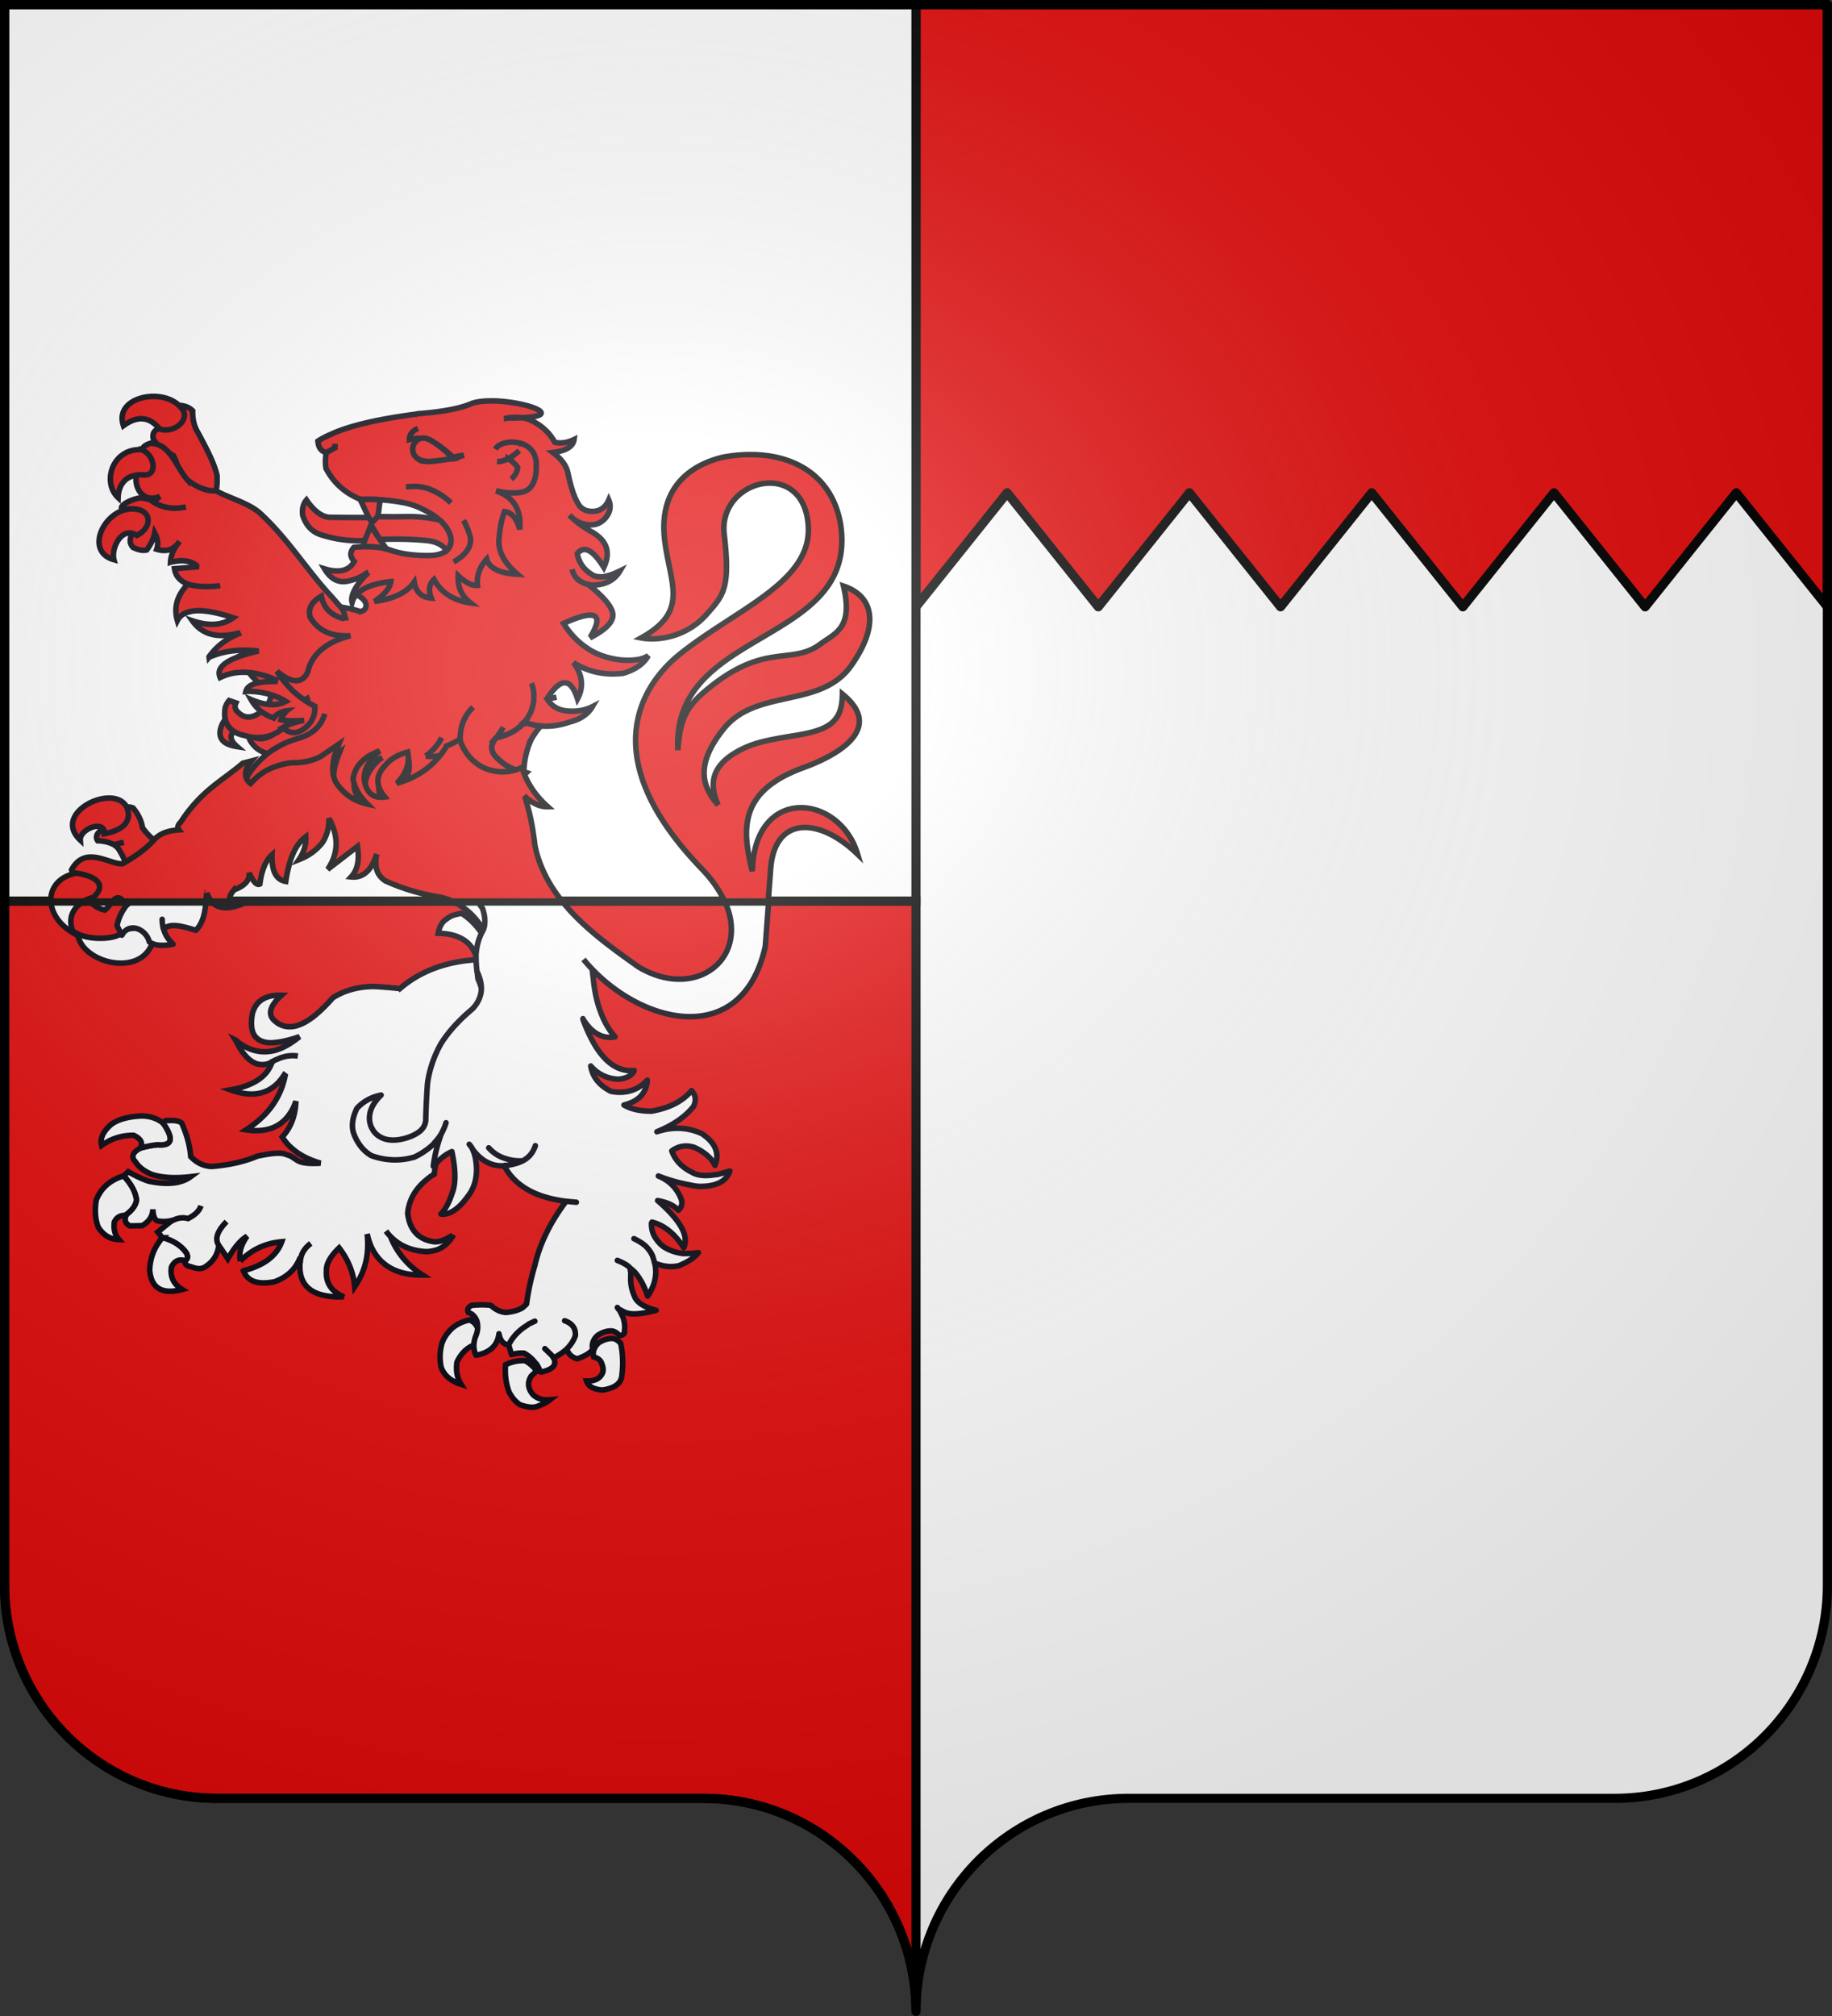
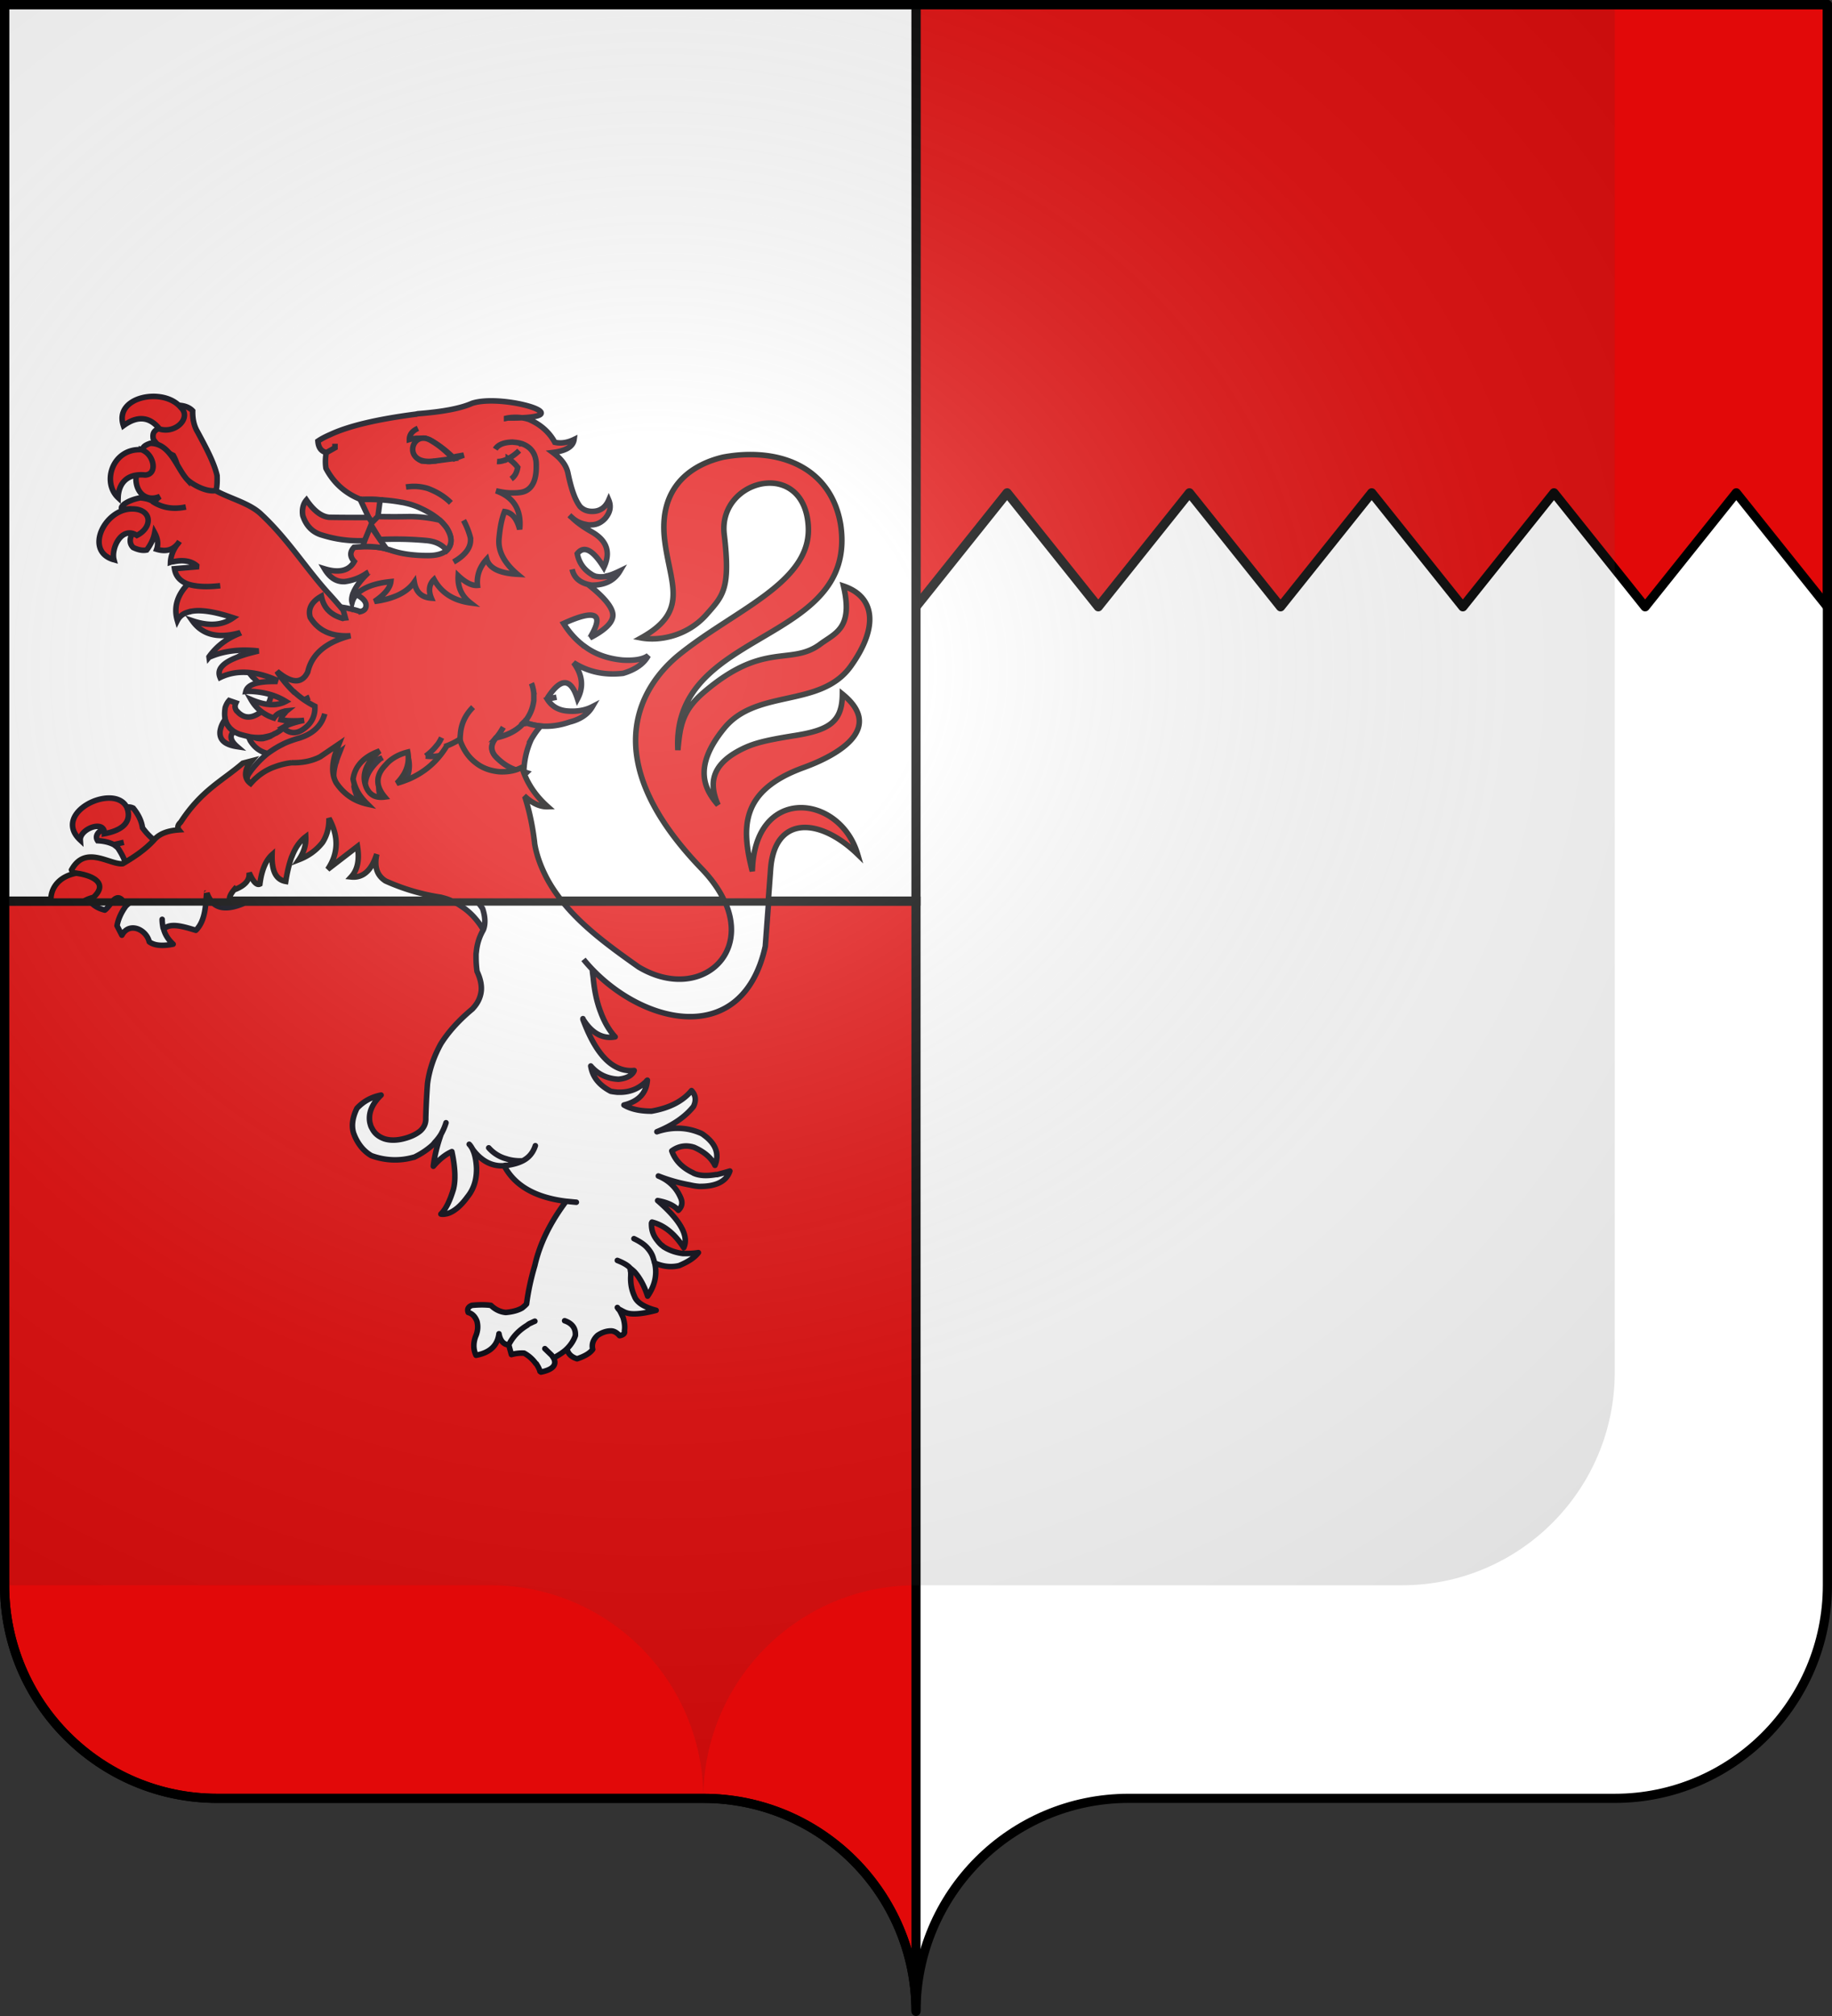
<svg xmlns="http://www.w3.org/2000/svg" xmlns:xlink="http://www.w3.org/1999/xlink" width="600.003" height="660" version="1.0">
  <rect width="100%" height="100%" fill="#333333" stroke="none" />
  <desc>Flag of Canton of Valais (Wallis)</desc>
  <defs>
    <radialGradient xlink:href="#a" id="b" cx="285.186" cy="200.448" r="300" fx="285.186" fy="200.448" gradientTransform="matrix(1.551 0 0 1.35 -152.894 151.099)" gradientUnits="userSpaceOnUse" />
    <linearGradient id="a">
      <stop offset="0" style="stop-color:white;stop-opacity:.314" />
      <stop offset=".19" style="stop-color:white;stop-opacity:.251" />
      <stop offset=".6" style="stop-color:#6b6b6b;stop-opacity:.125" />
      <stop offset="1" style="stop-color:black;stop-opacity:.125" />
    </linearGradient>
  </defs>
  <g style="display:inline">
    <g style="fill:#fff">
      <g style="fill:#fff;stroke:none;display:inline">
        <path d="M375 860.862c0-38.504 31.203-69.753 69.65-69.753h159.2c38.447 0 69.65-31.25 69.65-69.754V203.862h-597v517.493c0 38.504 31.203 69.754 69.65 69.754h159.2c38.447 0 69.65 31.25 69.65 69.753" style="fill:#fff;fill-opacity:1;fill-rule:nonzero;stroke:none;stroke-width:3;stroke-linecap:round;stroke-linejoin:round;stroke-miterlimit:4;stroke-dasharray:none;stroke-dashoffset:0;stroke-opacity:1;display:inline" transform="translate(-75 -202.362)" />
      </g>
    </g>
  </g>
  <g style="display:inline">
    <g style="display:inline;fill:#e20909">
      <path d="M1.5 295v224c0 38.504 31.21 69.75 69.656 69.75h159.188c38.447 0 69.656 31.246 69.656 69.75V295Z" style="fill:#e20909;fill-opacity:1;stroke:#000;stroke-width:3;stroke-miterlimit:4;stroke-dasharray:none;stroke-opacity:1" />
    </g>
    <path d="m600.56 198.66-29.85-37.319-29.85 37.318-29.85-37.318-29.85 37.318-29.85-37.318-29.85 37.318-29.85-37.318-29.85 37.318-29.85-37.318-29.85 37.318V1.5h298.5z" style="fill:#e20909;fill-opacity:1;fill-rule:nonzero;stroke:#000;stroke-width:3;stroke-linecap:round;stroke-linejoin:round;stroke-miterlimit:4;stroke-dasharray:none;stroke-dashoffset:0;stroke-opacity:1;display:inline" transform="translate(-2.06)" />
    <g style="display:inline;fill:#fff;stroke:#00000c;stroke-width:2.676;stroke-miterlimit:4;stroke-dasharray:none;stroke-opacity:1">
      <g style="display:inline;opacity:1;fill:#fff;stroke:#00000c;stroke-width:2.676;stroke-miterlimit:4;stroke-dasharray:none;stroke-opacity:1">
        <g style="fill:#fff;stroke:#00000c;stroke-width:2.946;stroke-miterlimit:4;stroke-dasharray:none;stroke-opacity:1">
          <g style="display:inline;fill:#fff;stroke:#00000c;stroke-width:2.946;stroke-miterlimit:4;stroke-dasharray:none;stroke-opacity:1">
            <g style="fill:#fff;stroke:#00000c;stroke-width:2.946;stroke-miterlimit:4;stroke-dasharray:none;stroke-opacity:1">
-               <path d="M127.179 291.142c.444 2.255-.023 4.401-1.268 6.563-3.056 2.447-6.908 4.156-11.427 5.123-1.78 1.543-2.126 3.311-1.049 4.924 3.51.184 6.252.886 8.618 2.098l5.291-1.234-5.291 1.234c.66.49 1.454 1.103 2.118 1.72 2.696 4.097 4.205 7.463 4.405 10.352 2.595-.05 5.177-.603 7.615-1.781 4.99-2.99 9.46-5.968 12.88-9.429-4.59-1.924-8.434-5.245-11.79-9.833q-.714-5.268-4.928-10.467c-2.1-.964-3.78-.68-5.174.73zM195.686 399.41c-.909 4.902-.649 8.8.908 11.44.52.88 1.168 1.509 1.947 2.137 1.687 1.258 3.763 1.886 6.488 2.012 4.022 0 9.213-1.006 15.701-3.269-4.671 3.772-9.083 6.286-13.495 7.416-.779.127-1.428.379-2.076.379-4.023.628-7.786 0-11.42-1.509-1.816-.755-3.633-1.886-5.32-3.017-.519-.502-1.038-1.13-1.817-1.509.39.629.779 1.258 1.038 1.886 5.32 10.058 11.42 13.327 18.427 9.932v-.252c.778-.377 1.427-.754 2.076-1.005.26-.126.52-.252.908-.377 3.504-1.635 7.267-2.138 10.77-1.635-3.503-.503-7.266 0-10.77 1.635-.389.125-.648.25-.908.377-.649.251-1.298.628-2.076 1.005v.252c-2.466 7.669-9.862 12.572-22.06 14.709 12.717 4.651 22.19 2.011 28.548-7.92l.52.377c-.65 3.143-1.558 6.159-2.856 8.926-3.503 7.92-9.602 14.457-17.907 19.863 6.488 1.007 12.068.252 16.35-2.136 4.542-2.514 8.045-6.914 10.122-13.074-.26 7.794-2.725 14.08-7.267 18.983 1.038 1.636 2.206 3.27 3.633 4.652 1.428 1.384 2.985 2.641 4.542 3.771 3.504 2.389 7.526 4.149 12.198 5.532-5.84.377-10.122 0-12.587-1.635-.65-.378-1.038-.755-1.428-1.007h-.13c-.778-.501-1.297-.878-1.427-1.005-1.946-.755-3.244-1.13-3.893-1.383-.649-.127-1.297-.252-2.206-.252-2.595-.125-6.488.378-11.808 1.509-6.878 2.892-14.923 4.777-24.525 5.53-2.206-.125-4.153-.628-5.97-1.507q-2.724-1.32-5.06-3.772c-.39-5.407-1.947-11.441-4.802-17.852-1.557-1.131-3.893-1.508-7.007-1.257-1.427-.251-2.206.126-2.595 1.383v.377c5.45 8.046 4.542 11.693-3.114 11.065-1.817.125-4.802.628-8.824 1.634-4.153 2.012-5.32 4.273-3.634 6.788l.39.378c.26.25.389.629.648 1.006l.26.251c1.817 2.388 4.542 4.273 7.915 5.658 5.191 1.758 12.068 2.262 20.763 1.257-4.931 3.644-12.328 4.526-22.45 2.387-2.984-1.006-6.617-2.64-10.77-5.029l-2.465 2.263c4.152 4.4 6.358 8.675 6.877 12.824-.519 2.891-2.336 5.405-5.45 7.67 0 .25 0 .377-.13.501-1.038 2.515-.26 4.4 2.076 5.532l6.489-.127c3.763-2.136 5.58-5.029 5.71-8.673.129 3.644 1.037 5.657 2.465 6.159 3.244.628 6.228.25 8.953-.63 2.466-1.13 4.931-1.256 7.267-.628 3.763-1.885 5.97-4.021 6.878-6.787-.909 2.766-3.115 4.902-6.878 6.787-2.336-.628-4.801-.501-7.267.629-.778.251-1.557.755-2.335 1.257l-6.488 5.28 2.465 3.017h.13c5.71 1.51 9.992 4.274 12.717 8.298.778 1.76.648 3.017-.65 3.771l-.129.127c-.39 1.76.649 2.765 3.244 3.27 2.855 1.13 5.32 1.382 7.267.125 4.412-2.765 6.877-6.663 7.396-11.565-2.206-3.27-.908-7.417 4.153-12.572-5.06 5.155-6.359 9.302-4.153 12.572.909 1.383 2.596 3.772 4.802 7.165 3.633-6.16 7.007-10.184 10.251-11.944-3.244 4.4-4.412 8.8-3.633 13.2v.128-.127c6.098-6.16 13.365-9.555 22.06-10.308-2.726 7.543-9.473 12.572-20.114 15.337-.13 0-.13 0-.26.127 2.206 5.657 7.657 7.543 16.61 5.783 6.488-2.388 10.77-6.412 13.106-11.817l.65.126c.388-3.394 2.335-6.286 5.45-8.674-3.115 2.388-5.062 5.28-5.45 8.674-.13.503-.26.88-.26 1.383-1.038 12.699 6.488 18.732 22.449 18.356h.778c-.26-.127-.389-.127-.389-.127-.13-.25-.26-.25-.39-.25-5.839-2.641-8.823-7.166-8.434-13.327v-.252c-.13-3.52 2.076-7.543 6.748-12.069 4.93 6.412 7.656 13.326 8.305 20.618 5.71-8.299 7.785-17.6 6.618-27.91.13.378.13.63.26.88 0 .25 0 .378.129.63.39 1.506.908 3.142 1.557 4.65 4.542 10.435 13.755 15.714 27.51 15.588-8.045-5.154-13.755-12.068-17.129-20.617-.778-.755-1.557-1.76-2.336-2.765.779 1.006 1.558 2.012 2.336 2.765 4.931 5.155 11.42 7.794 19.335 8.171q3.114-.187 5.84-1.13 4.865-2.075 7.785-6.789l-.258-.251.518-.629c-.518.379-1.168.756-1.687 1.007-3.244 1.886-6.1 2.765-8.305 2.515-8.305-1.132-12.977-6.286-14.015-15.086.65-7.042 4.023-12.95 9.862-17.728 1.298-1.13 2.596-2.137 4.153-3.016v-.251l.13-.127c.648-5.155 1.946-10.812 4.152-16.972l-.13-48.02c3.893-6.161 9.343-12.323 16.74-18.481.389-.378.517-.63.778-.88 2.206-2.515 3.504-5.406 3.893-8.424.39-3.268-.39-6.787-2.206-10.686-.389-2.765-.518-5.53-.518-8.171l-.908-2.012c-16.22 1.13-29.586 6.286-40.097 15.338a244 244 0 0 0-13.495-1.132c-8.435 0-15.961 2.012-22.19 6.035-6.747 7.67-12.587 12.446-17.777 14.332-.52.125-.909.377-1.428.501-4.541 1.257-8.564.252-11.808-2.764-3.634-3.27-2.466-7.795 3.763-13.452-8.566-.258-13.627 3.01-15.443 9.674zM146.782 88.125c-3.446 1.51-4.291 2.89-3.766 6.036 2.05 3.364 5.57 6.294 10.643 8.699 2.873 5.272 3.128 9.433.576 12.494l-.081.09c7.879 3.51 23.723 23.504 22.796-1.877-1.656-7.232-6.519-15.987-10.43-23.289q-2.699-4.56-2.552-11.089c-1.559-1.69-3.954-2.646-6.613-2.903-3.888 6.077 1.32 10.19-10.573 11.84zM312.603 75.183c-6.229 2.765-15.831 4.526-28.808 5.531-.39.126-.778.126-1.038.252h-.13c-20.243 2.64-35.425 6.16-45.417 10.811-2.595 1.132-4.801 2.263-6.618 3.52.26 3.395 1.687 5.406 4.412 6.035v.126l4.672-2.64V96.68v2.138l-4.672 2.64c-.519 3.143-.519 5.909-.13 8.297 4.023 7.669 10.122 13.2 18.297 16.47h.13l.13.125c3.633-.126 7.137-.126 10.25.126 4.283.251 8.176.754 11.55 1.383h.13c3.373.628 6.228 1.508 8.823 2.64 4.542 2.011 8.305 4.274 11.16 6.788 1.428 1.258 2.595 2.64 3.634 4.023 3.114 4.903 3.244 8.926.13 12.07-.26.125-.39.25-.52.377-1.816 1.382-4.801 2.388-9.343 2.388-8.175 0-14.923-1.006-19.983-2.891-.65-.252-1.428-.377-2.206-.629-3.504-1.006-7.786-1.383-12.587-1.257-1.428.126-3.115.251-4.672.377-2.336 2.514-2.206 5.029.13 7.543-2.725 4.903-8.045 6.286-15.831 3.897 2.855 4.778 6.358 7.04 10.77 6.79 3.893-.504 8.045-1.887 11.938-4.652l.779-.378c-.26.126-.52.252-.52.63-4.022 3.896-6.617 7.542-7.785 10.685v.126c-.13 0-.13 0-.13.126-.519 1.634-.778 3.142-.389 4.525q.585-2.262 2.336-4.148c3.374-3.646 9.473-6.035 18.296-6.915-.389 3.395-3.373 6.915-8.694 10.56 10.381-1.382 17.389-4.902 21.152-10.308.908 5.406 3.893 8.171 9.083 8.548-1.687-4.023-1.168-7.417 1.428-9.931 3.763 6.914 10.121 11.189 19.333 12.446-4.671-3.646-6.877-8.423-6.488-14.458 4.024 3.772 7.396 5.406 10.251 5.155-.519-5.155 1.168-9.806 4.931-13.955 1.298 4.777 6.748 7.543 16.352 8.046-7.137-6.035-10.252-12.195-9.864-18.48.52-6.412 1.557-11.315 2.985-14.835 3.893.502 6.488 3.52 8.045 9.428 1.038-10.308-3.113-17.097-12.587-20.492 2.727.629 5.45 1.132 8.045 1.132 1.687 0 3.245 0 4.932-.252 5.45-.754 8.434-5.28 8.434-13.577 0-1.634 0-3.143-.39-4.4v-.126c-.907-3.772-3.243-6.286-6.877-7.669-.13-.126-.389-.126-.519-.126 0-.125-.258-.125-.258-.125-.78-.252-1.429-.377-2.337-.503-.649-.126-1.427-.126-2.205-.252-4.541.126-7.656 1.258-9.214 3.772 1.557-2.514 4.673-3.646 9.214-3.772.779.126 1.556.126 2.205.252.908.126 1.557.251 2.337.503 0 0 .258 0 .258.125.131 0 .391 0 .52.126 3.633 1.383 5.969 3.897 6.877 7.669v.126c.39 1.257.39 2.766.39 4.4 0 8.297-2.985 12.823-8.435 13.577-1.687.252-3.245.252-4.932.252-2.595 0-5.32-.503-8.045-1.132 9.474 3.395 13.625 10.184 12.587 20.492-1.557-5.908-4.152-8.926-8.045-9.428-1.428 3.52-2.464 8.423-2.985 14.834-.389 6.286 2.727 12.446 9.864 18.48-9.603-.502-15.054-3.268-16.352-8.045-3.762 4.149-5.45 8.8-4.93 13.955-2.856.251-6.23-1.383-10.252-5.155-.39 6.035 1.817 10.812 6.488 14.458-9.213-1.257-15.572-5.532-19.333-12.446-2.596 2.514-3.115 5.908-1.428 9.931-5.19-.377-8.175-3.142-9.083-8.548-3.763 5.406-10.77 8.926-21.152 10.309 5.32-3.646 8.305-7.166 8.694-10.56-8.823.88-14.922 3.268-18.296 6.914 3.114 1.634 4.801 3.394 5.06 5.154.26 2.137-.778 3.395-2.984 3.897a44 44 0 0 0-5.45-1.508 51 51 0 0 0-4.107-.763c-5.205-.75-6.038-6.724-11.18-5.927-.259 0-7.112-.19-7.242-.065-.519 0 1.377 6.252.988 6.378-6.358-2.515-9.473-6.79-9.862-12.824-5.45 2.39-8.045 5.91-7.267 10.686 3.504 7.544 10.122 11.315 20.114 11.692h.649-.65q-20.048 3.206-24.914 16.972c-3.763 6.035-9.213 5.406-16.22-1.886.389 1.006 1.038 2.138 1.557 3.018 1.817 3.268 3.893 6.16 6.099 8.8h.13a45.6 45.6 0 0 0 9.991 8.549c-.13-4.652 1.428-8.298 4.672-11.063-3.244 2.765-4.801 6.411-4.672 11.063-.389 4.903-2.595 8.549-6.747 11.063-4.153 2.64-7.656 2.389-10.641-.377-.39-.377-.649-.754-1.038-1.006-.908-1.257-1.168-2.64-.39-4.274l-3.633-1.258c-.908 1.006-1.557 2.263-2.076 3.772-.39 2.389-.39 4.526 0 6.286.649 2.766 2.206 4.777 4.542 6.412a26 26 0 0 0 3.244 1.508c1.557.377 3.114.88 4.542 1.132.26.125.648.125.908.25.649.127 1.427.127 2.206.251 1.687.127 3.374.127 5.06-.125 1.169-.252 2.466-.503 3.764-.88.26-.126.519-.252.778-.252.65-.377 1.168-.754 1.947-1.006 1.557-.88 3.244-2.011 4.671-3.394 2.077-2.012 3.763-4.4 5.32-7.417 2.077-4.275 4.672-7.04 7.916-8.298-3.244 1.257-5.84 4.023-7.915 8.298-1.558 3.017-3.244 5.405-5.32 7.417-1.428 1.384-3.115 2.514-4.672 3.394-.779.252-1.298.629-1.947 1.006-.26 0-.519.127-.778.252l-.26.377a21.4 21.4 0 0 1-3.374 1.131c-.26.126-.519.126-.519.126-1.687.127-3.244 0-4.671-.629-.779-.125-1.557-.125-2.206-.251-.26-.126-.649-.126-.908-.25.13.125.13.377.26.501 0 .252.259.629.388.88 0 .126.13.377.26.503 0 .126 0 .25.13.377 2.206 3.645 5.32 5.91 9.213 6.788 2.465-1.759 4.93-3.393 7.786-4.777 2.335-1.258 4.93-2.138 7.656-3.016 8.045-2.138 13.106-6.538 14.923-13.328-1.817 6.789-6.878 11.19-14.923 13.328-2.725.878-5.32 1.758-7.656 3.016-2.855 1.384-5.32 3.017-7.786 4.777-2.855 2.264-5.45 4.903-7.916 7.921-.908 1.13-1.687 2.263-2.465 3.393-1.557 3.646-.909 6.665 1.816 8.675 3.634-4.149 7.916-7.166 12.977-8.926a39.2 39.2 0 0 1 8.824-2.137h.13c5.839.126 10.9-1.006 15.052-3.143l9.992-6.789c-.779 2.013-1.557 3.772-1.947 5.532l-.13.125c-1.816 6.16-1.557 11.064.65 14.96 4.152 6.16 9.732 9.807 16.61 11.316l-.13-.127c-1.039-1.006-2.077-2.136-2.855-3.143-.13-.126-.39-.378-.39-.502a22.8 22.8 0 0 1-4.282-9.556c1.038-7.04 5.84-11.943 14.144-14.96.39-.126.779-.25 1.038-.376-.259.125-.648.25-1.038.377a29 29 0 0 0-2.854 2.766q-7.203 7.73-4.672 15.463c.13.251.13.377.26.754.389 1.006.908 1.886 1.557 2.766 1.946 2.389 4.671 3.269 8.434 2.766-4.93-5.909-4.93-11.442.26-16.846.908-1.006 1.817-2.012 2.855-2.766 2.595-2.012 5.58-3.393 9.083-4.273.779 4.023.13 8.044-2.076 11.816-1.038 1.636-2.206 3.27-3.763 4.779a56 56 0 0 0 6.488-2.265c8.435-3.644 14.923-9.302 19.724-16.972.13-.25.26-.377.26-.628-.13.127-.39.127-.39.251h-.13c-3.763 1.132-7.396 1.635-11.03 1.132h-.13.13q3.504-2.64 5.84-5.658c.26-.251.39-.502.649-.755a22.687 22.687 0 0 1 0 0c-.26.251-.39.503-.649.755q-2.336 3.018-5.84 5.658h-.13.13c3.634.501 7.267 0 11.03-1.132h.13c0-.125.26-.125.39-.251a36.5 36.5 0 0 0 7.005-3.52c-.258-2.263-.389-4.4-.13-6.663.39-5.532 2.596-10.31 6.748-14.458-4.152 4.149-6.358 8.926-6.747 14.458-.26 2.263-.13 4.4.13 6.663 1.816 5.28 4.541 9.303 8.176 12.194 3.502 2.892 7.655 4.526 12.845 5.03 4.542.25 8.566-.504 11.938-2.264.13-.127.39-.251.65-.377h.129c0-.127.26-.251.39-.378.259-.126.78-.378.908-.502-.39-.127-.907-.251-1.428-.377-5.969-1.007-10.9-3.772-15.312-8.55-2.465-3.143-2.206-6.286.518-9.555 1.557-1.76 2.726-3.646 3.893-5.657 1.688-3.269 2.855-6.789 3.375-10.56-.52 3.771-1.687 7.291-3.375 10.56-1.167 2.011-2.336 3.897-3.893 5.657 6.358-1.383 11.03-3.897 14.274-7.417.26-.25.519-.629.78-.879l.13-.127c.13-.251.389-.502.519-.754h.13-.13l.26-.252c2.204-3.017 3.501-6.16 4.022-9.68.13-.503.13-.88.13-1.383v-1.131c0-1.006 0-2.012-.13-3.018q-.195 0 0 0c-.26-1.508-.52-3.017-1.168-4.4.649 1.383.908 2.892 1.168 4.4q-.195 0 0 0c.13 1.006.13 2.012.13 3.018v1.131c0 .503 0 .88-.13 1.383-.52 3.52-1.817 6.663-4.023 9.68-.13.126-.13.126-.13.252h-.13c-.132.251-.39.501-.52.754l-.13.127c.13.126.26.126.39.126.39.125.778.377 1.168.377 2.204.755 4.671 1.257 7.137 1.509 4.93.377 9.99-.252 15.44-2.138 5.58-1.383 9.733-4.148 12.068-8.171-3.893 2.011-8.564 2.765-13.755 2.263-4.541-.503-7.915-2.515-10.251-6.286l.26-.126h.13-.127l-.26.126 4.933-1.006-4.283.88-.259-.88c7.006-10.56 12.197-10.183 15.702.88 3.374-6.286 2.725-12.698-2.076-19.235 7.785 4.903 16.478 6.789 26.342 5.657 6.747-2.011 11.16-5.28 13.365-9.429-2.855 2.012-7.396 2.766-13.755 2.39-7.785-.755-14.664-3.144-20.244-7.418-.26 0-.39-.126-.39-.252-4.152-3.143-7.655-7.04-10.64-11.817 17.129-7.795 21.8-5.28 14.144 7.417 0 .126 0 .126-.13.252 8.045-4.15 12.197-8.172 12.197-12.07s-4.412-9.428-13.236-16.343c-4.801-1.257-7.526-3.897-8.435-8.046.909 4.15 3.634 6.79 8.435 8.046.78.126 1.429.377 2.206.377q10.317 0 14.793-7.543c-2.595 1.258-4.932 2.263-7.007 2.64-.13 0-.13 0-.13.126h-.26c-.259.126-.518.126-.518.252-2.207.251-4.153.125-5.709-.378 0-.125-.13-.125-.26-.125-4.672-2.515-7.785-6.286-8.823-11.692 3.502-4.526 8.303-2.137 14.143 7.292 3.763-8.046 1.687-14.207-6.357-18.858-4.673-2.64-8.305-5.28-11.03-8.046l-.26-.126c-.26-.251-.39-.503-.649-.754.26.251.39.503.65.754l.259.126c2.204 2.137 4.8 3.52 7.786 4.023.907.251 1.946.377 2.853.251 2.986 0 5.45-1.257 7.528-3.52 2.595-3.143 3.244-6.286 1.815-9.68-1.687 3.897-4.542 5.909-8.304 6.034-2.985.126-5.19-.754-7.007-2.64-.519-.754-1.038-1.508-1.427-2.263-1.947-3.52-3.504-8.548-4.933-15.337-.778-4.023-3.502-7.669-8.044-11.063 7.006-.88 10.77-3.143 11.289-6.915-3.374 1.634-6.747 2.263-10.25 1.509-2.855-5.28-7.397-9.43-13.757-12.195q-5.254-1.697-11.288-.754c-.649.125-1.429.377-2.077.377.648 0 1.428-.252 2.077-.377 42.467.38-2.246-13.264-18.945-7.792zm18.686 29.67c-2.078 1.005-4.024 1.382-5.45 1.256 1.427.126 3.373-.251 5.45-1.257.26-.126.389-.251.517-.251 1.947-1.006 3.893-2.389 5.84-4.275-1.947 1.886-3.893 3.269-5.84 4.275 1.947 1.257 3.504 2.64 5.061 4.651-.519 2.892-1.557 4.778-3.504 6.16 1.947-1.382 2.985-3.268 3.504-6.16-1.557-2.011-3.114-3.394-5.06-4.651-.13 0-.259.125-.518.251zm-46.715-11.064c1.946 0 3.633.251 5.45.88.26.126.649.377 1.038.503q7.007 4.149 12.068 9.429l5.06-1.886-3.819.683-11.492 2.46c-.52 0-.909 0-1.298.126a17.5 17.5 0 0 1-3.633 0c-.65-.126-1.428-.126-2.077-.126-2.595-1.132-4.022-2.892-4.282-5.406-.39-2.389.649-4.652 2.985-6.663h-1.557c-1.168.126-2.466.251-3.764.629 0-2.515 1.428-4.526 4.542-5.91-3.114 1.384-4.542 3.395-4.542 5.91 1.298-.378 2.596-.503 3.764-.629zm27.12 52.802c-.778-3.018-1.946-6.035-3.633-9.178 1.687 3.143 2.855 6.16 3.633 9.178.65 4.777-2.335 9.177-8.952 12.949 6.617-3.772 9.601-8.172 8.952-12.95zm-10.38-18.481c-3.375-3.394-7.397-5.783-11.939-7.543-3.893-1.257-7.786-1.509-11.938-.88 4.152-.629 8.045-.377 11.938.88 4.542 1.76 8.564 4.149 11.938 7.543z" style="fill:#fff;fill-opacity:1;stroke:#00000c;stroke-width:2.946;stroke-miterlimit:4;stroke-dasharray:none;stroke-opacity:1" transform="matrix(.616 0 0 .616 -37.862 85.75)" />
              <path d="M291.581 105.984c.39-.126.779-.126 1.298-.126l9.63-1.257c-3.374-3.52-6.776-6.663-11.447-9.43-10.63-6.862-16.138 12.526.519 10.813zM262.514 135.402l1.168-8.926c-3.114-.252-6.618-.252-10.251-.126l-.13-.126h-.13v.252l4.412 9.429 1.817 2.64z" style="fill:#fff;fill-opacity:1;stroke:#00000c;stroke-width:2.946;stroke-miterlimit:4;stroke-dasharray:none;stroke-opacity:1" transform="matrix(.616 0 0 .616 -37.862 85.75)" />
-               <path d="m259.242 140.43 4.31 7.166c8.045-.377 16.09-.251 24.396.503 4.93.377 8.694 2.137 11.16 5.28 3.114-3.143 2.984-7.166-.13-12.069-1.039-1.382-2.206-2.765-3.634-4.023-5.45-1.257-10.9-1.885-16.22-1.885-5.19.125-10.64.125-16.61 0l-3.114 3.143-1.817-2.64c-7.397 0-14.404 0-21.022-.126-4.152-.377-8.175-3.52-12.068-9.178-1.816 2.138-2.465 5.03-1.946 8.298 1.816 5.531 5.32 9.052 10.51 10.434 6.878 2.138 14.015 3.143 21.671 2.892.26-.126.52-.126.779-.126z" style="fill:#fff;fill-opacity:1;stroke:#00000c;stroke-width:2.946;stroke-miterlimit:4;stroke-dasharray:none;stroke-opacity:1" transform="matrix(.616 0 0 .616 -37.862 85.75)" />
              <path d="m263.552 147.596-4.93-7.166-3.115 7.67-1.038 3.268c4.8-.126 9.083.251 12.587 1.257zM157.708 77.443c-8.984-11.074-35.91-5.962-30.557 9.627 7.947-5.81 14.328-4.403 19.195 1.78 8.735 2.647 17.066-6.101 11.362-11.407zM161.067 115.733c-5.62-6.11-8.968-19.436-19.675-19.27-3.08 1.036-4.355 2.291-4.202 4.11-.111.058-.111.058-.04.166 5.037 3.744 9.474 11.969-.227 11.22-2.23-.131-2.838 1.331-3.117 3.248-.04 7.364 5.424 12.586 12.764 9.494-1.197.858-2.13 1.838-3.383 2.828-.13.013-.13.013-.114.138 5.085 3.178 10.8 4.019 17.288 2.636-6.488 1.383-12.203.542-17.288-2.636-.015-.125-.015-.125.114-.138-1.7-1.1-4.144-1.877-7.172-2.092-3.567.723-6.428 1.883-8.469 3.344-1.055.987-1.51 1.536-1.45 2.036-.083.388.335.6 1.01.788 3.711-.61 6.527.004 8.462 1.968 2.354 4.326 1.019 8.374-4.179 11.783-1.115 2.636-.713 4.874.92 6.487 2.633 1.264 5.046 1.79 7.21 1.33 2.359-3.136 3.686-6.172 4.24-9.134 1.685 3.126 2.035 6 1.064 8.75 4.47 1.34 8.037.617 10.799-2.43.47-.425.91-1.1 1.35-1.774-.44.674-.88 1.349-1.35 1.774-2.117 2.985-3.3 6.134-3.437 9.308.501-.174 1.017-.224 1.533-.274 5.343-1.146 9.623-.293 12.394 2.096l-.053.637-11.756 1.005c.616 3.987 3.03 6.663 7.128 8.165 4.083 1.378 9.866 1.707 17.204.874-7.338.833-13.121.504-17.204-.874-5.797 5.996-7.617 12.493-5.605 19.381 1.16-2.261 3.187-3.847 5.85-4.483.243-.15.501-.175.76-.2.113-.137.371-.162.5-.174l.258-.025c5.1-.996 12.552.183 22.343 3.414-5.767 4.096-13.022 4.541-21.735 1.586 5.2 7.34 13.29 9.47 24.301 6.64l.175.362c-6.465 2.646-11.473 6.542-15.396 11.85l.015.126-.227.274.015.125c.114-.137.372-.162.372-.162l.129-.012c7.694-3.27 16.194-4.214 25.855-3.12-10.283 2.38-16.748 5.025-19.495 8.198-1.608 1.799-1.896 3.723-.978 5.911 8.378-4.094 18.35-3.662 29.643 1.194l-.099.263-.182.65c-9.668-.082-14.805 1.677-15.67 5.3 1.032-.099 1.95-.06 2.998-.035 7.361.43 13.326 2.259 18.267 5.324-4.902 2.621-11.087 2.205-18.525-1 2.657 4.676 6.726 8.078 12.16 9.832q1.81-2.83 5.828-3.596c-.016-.125-.016-.125.129-.012.242-.15.63-.187.887-.212-.356.287-.698.7-.91 1.1-.114.137-.357.286-.357.286-.91 1.1-1.547 2.299-1.813 3.336a17 17 0 0 0 1.336.25c.144.114.273.101.402.089 3.172.327 6.701.366 10.572-.006-4.713.959-8.477 2.206-11.406 3.879.417.213.721.563 1.154.9 3.301 2.465 6.815 2.38 10.624-.642 3.825-2.897 5.577-6.733 5.371-11.645a47.3 47.3 0 0 1-10.967-7.543l-.13.012c-2.512-2.414-4.926-5.09-7.127-8.166-.622-.825-1.404-1.888-1.913-2.85 7.848 6.579 13.343 6.682 16.355.323q3.173-14.152 22.718-19.257c-9.98.58-17.015-2.536-21.41-9.7-1.352-4.675.802-8.423 5.932-11.32 1.116 5.963 4.73 9.915 11.355 11.806.372-.162.888-.212 1.404-.261l-1.147-4.063c-2.763-3.401-5.784-6.777-8.645-9.916-11.796-13.28-21.337-28.445-35.022-41.165-6.087-5.873-16.69-8.362-24.243-12.565-4.212.784-11.116-2.305-15.07-5.844z" style="fill:#fff;fill-opacity:1;stroke:#00000c;stroke-width:2.946;stroke-miterlimit:4;stroke-dasharray:none;stroke-opacity:1" transform="matrix(.616 0 0 .616 -37.862 85.75)" />
-               <path d="M136.753 99.843c-15.45-.835-21.207 17.269-12.433 25.498.263-7.723 4.886-13.017 14.376-12.034 6.833-.285 4.791-11.14-1.943-13.464zM131.711 131.333c-14.6-.069-25.7 22.534-9.602 27.03-1.631-6.123 4.1-18.177 12.197-12.95 8.66-4.364 8.037-14.15-2.595-14.08zM185.824 249.68c-2.336-1.635-3.893-3.645-4.542-6.412-1.427 1.759-2.336 3.897-2.725 6.159-.52 4.651 2.465 7.293 9.083 8.299-3.633-3.143-4.152-5.784-1.816-8.046zM128.982 290.07c-6.552-13.345-40.51 2.684-24.785 17.349-.42-5.927 13.119-11.172 12.847-3.395 8.652-1.6 15.029-5.678 11.938-13.955zM102.055 325.019c-17.217 3.234-18.31 22.107-1.392 31.784-4.23-8.914.628-16.384 10.55-18.948 8.042-7.457-.295-11.645-9.158-12.836zM126.845 355.603c6.631-3.686 19.3.056 15.422 6.86-6.866 17.912-37.721 9.836-39.51-5.379 7.39 3.796 22.369 2.89 24.088-1.481zM344.005 253.954a45 45 0 0 1 5.061-7.166c-2.465-.251-4.932-.754-7.137-1.509l-2.337.378c-3.244 3.52-7.915 6.035-14.274 7.417-2.725 3.269-2.984 6.412-.518 9.555 4.411 4.778 9.343 7.543 15.313 8.55a44.1 44.1 0 0 1 3.892-17.225zM302.092 347.363c-1.557.628-2.595 1.382-3.763 2.263q-2.92 2.075-3.893 7.165c11.419.252 18.298 4.778 20.632 13.704.13.125.13.125.13.377.39-4.275 1.557-8.046 3.633-11.692-.13-.127 0-.251.131-.251-3.375-5.532-7.268-9.68-12.068-12.7-1.818.254-3.375.63-4.802 1.134zM310.916 562.34c-3.374.755-6.359 2.138-8.954 4.275-2.855 2.64-4.801 5.53-5.708 8.8a26.6 26.6 0 0 0-.26 11.944c1.557 4.4 5.061 7.416 10.64 9.177-2.205-3.52-2.854-7.292-2.205-11.817 2.206-4.778 5.58-8.045 10.251-9.555.13-.252.258-.377.39-.629.908-2.388 1.166-4.777.517-7.417-.908-2.514-2.465-4.149-4.671-4.777zM340.632 583.964a20.6 20.6 0 0 0-6.748.755 21.5 21.5 0 0 0-3.633 1.384c-.39 4.901.13 9.679 1.816 14.33 1.429 2.892 3.375 5.28 5.84 6.915 4.282 1.508 7.526 1.76 9.863.628 2.725-1.005 4.671-2.137 6.097-3.268-3.892.377-6.877-.629-9.083-2.766-2.725-3.269-2.984-6.537-.907-9.806l2.076-2.013.909-.628c-1.559-2.136-3.505-4.022-6.23-5.53zM391.37 574.661c-1.428-1.634-2.985-2.514-4.543-2.514-2.465 0-4.93.88-7.137 2.388-2.335 2.138-3.244 4.652-2.595 7.416 2.336.63 3.763 1.76 4.282 3.522.78 1.886 1.038 3.644.39 5.154-1.428 2.892-4.152 4.275-8.435 4.149.908 2.891 3.763 4.4 8.435 4.777 6.747-1.005 10.123-3.644 10.38-8.171.65-5.406.52-10.937-.648-16.47 0-.125 0-.125-.13-.25zM136.514 470.818c4.022-1.006 7.007-1.509 8.824-1.635 7.656.63 8.564-3.017 3.114-11.064l-.26-.25c-.13 0-.13-.252-.13-.252-3.503-2.765-7.915-4.023-12.976-3.645-7.526.628-12.717 2.514-15.571 5.405-3.504 3.395-4.931 6.79-4.023 10.185 5.06-3.646 10.77-5.406 16.999-5.406 4.023 1.886 5.19 4.273 3.374 6.915l1.946-.756c-.519.126-.908.377-1.297.503zM127.17 485.778c-7.266 2.137-12.067 6.538-14.533 12.824-.908 5.531-.519 10.308 1.038 14.331 2.725 4.4 6.488 6.538 11.03 6.663-2.076-2.388-2.984-5.405-2.465-9.303 1.168-2.514 3.244-3.771 6.228-3.52.13-.125.13-.251.13-.501 3.114-2.265 4.931-4.779 5.45-7.67-.519-4.15-2.725-8.424-6.877-12.824zM147.933 518.59h-.13c-4.412 5.155-6.618 10.938-6.748 17.474.909 9.43 6.618 12.824 17.259 10.058-4.542-2.765-6.488-6.788-5.71-11.943 1.557-3.143 3.893-4.4 7.137-3.394h.13c0-.127 0-.127.13-.127 1.297-.754 1.427-2.011.649-3.771-2.725-4.022-7.008-6.788-12.717-8.296z" style="fill:#fff;fill-opacity:1;stroke:#00000c;stroke-width:2.946;stroke-miterlimit:4;stroke-dasharray:none;stroke-opacity:1" transform="matrix(.616 0 0 .616 -37.862 85.75)" />
              <path d="M371.707 370.68c27.738 34.01 84.16 49.27 96.65-6.916l3.026-40.968c2.08-28.159 25.63-27.805 46.258-7.873-9.452-32.066-54.928-36.832-55.989 9.058-5.965-23.44-6.339-42.887 27.237-55.11 20.79-7.57 42.273-21.654 20.668-39.113-.118 14.772-6.877 19.136-25.215 22.067-16.277 2.603-22.388 4.2-29.093 7.67-15.976 8.267-16.522 18.547-11.818 29.244-7.123-8.238-13.646-20.11 3.294-40.846 17.286-21.16 51.285-10.53 67.298-32.94 15.23-21.315 12.57-37.069-3.876-42.604 5.317 22.573-4.564 25.062-12.298 30.838-15.818 11.812-29.955-1.899-62.082 25.706-11.263 9.677-12.534 17.506-13.721 30.677-3.65-65.387 96.074-55.381 86.585-119.875-5.2-31.022-33.334-41.294-62.475-35.888-15.11 3.562-34.762 14.398-31.11 44.246 2.857 23.364 13.252 37.548-12.528 51.863 9.295 1.757 24.415-.695 34.827-12.52 8.792-9.986 12.764-13.547 9.356-42.553-3.464-29.474 42.808-40.94 44.736-4.047 1.55 29.67-38.712 43.963-68.429 67.822-18.496 14.85-46.977 53.204 11.67 114.019 36.645 37.998 2.154 73.552-33.728 52.045-20.01-14.114-37.939-27.49-48.233-46.291-3.374-6.286-5.84-12.822-6.878-19.235v-.252c-.908-7.92-2.464-15.84-4.93-23.76l.389-.376c3.893 3.393 7.786 5.028 11.549 4.901-6.229-5.53-10.64-11.943-13.108-19.109-.13-.628-.13-1.13-.13-1.886l-.647.126c-3.374 1.759-7.397 2.515-11.938 2.263-5.19-.503-9.343-2.137-12.846-5.029-3.634-2.891-6.358-6.914-8.176-12.194a36.5 36.5 0 0 1-7.006 3.52c0 .251-.13.378-.26.628-4.8 7.67-11.289 13.328-19.723 16.972a56 56 0 0 1-6.489 2.265c1.557-1.51 2.725-3.143 3.763-4.779 2.206-3.772 2.855-7.793 2.077-11.816-3.504.88-6.488 2.263-9.084 4.273-1.038.755-1.946 1.76-2.855 2.766-5.19 5.406-5.19 10.937-.259 16.846-3.763.502-6.488-.377-8.435-2.766-.649-.88-1.168-1.76-1.557-2.766-.13-.377-.13-.501-.26-.754q-2.53-7.733 4.672-15.463a29 29 0 0 1 2.855-2.766c-8.305 3.016-13.106 7.92-14.144 14.96a22.8 22.8 0 0 0 4.282 9.555c0 .126.26.377.39.502.778 1.007 1.816 2.137 2.854 3.143l.13.126c-6.878-1.508-12.458-5.155-16.61-11.314-2.206-3.899-2.466-8.8-.649-14.96l.13-.126c.39-1.76 1.168-3.52 1.946-5.532l-9.991 6.789c-4.153 2.137-9.214 3.269-15.053 3.143h-.13a39.2 39.2 0 0 0-8.824 2.137c-5.06 1.759-9.343 4.777-12.976 8.926-2.725-2.011-3.374-5.029-1.817-8.675.779-1.13 1.557-2.262 2.466-3.393l-4.801 1.257c-11.03 9.501-22.06 14.436-33.09 31.43-1.557 1.383-1.817 2.892-.908 4.022-5.45.378-9.733 1.76-12.717 4.778-4.679 5.401-10.776 9.48-17.129 13.2-6.864.73-19.857-10.257-27.25 3.268.26 1.006 1.038 1.634 2.725 2.012 6.753.51 10.147 5.634 4.93 9.933 1.169 4.903 4.542 7.92 9.992 9.303 3.573-2.62 6.5-11.547 11.29-2.264l6.099-5.53c2.335-2.642 3.114-5.785 2.465-9.43.65 3.645-.13 6.788-2.465 9.43l-6.1 5.53c-2.594 3.521-4.152 7.041-4.8 10.56l2.595 5.029c3.99-7.358 13.078-2.894 14.533 3.52 2.725 2.012 7.008 2.388 12.717 1.257-2.725-2.514-4.412-5.28-5.19-8.423l-.13-.126c-.26-1.383-.52-3.017-.52-4.651 0 1.634.26 3.27.52 4.651l1.298-.251c3.892-2.64 11.682.171 16.094 1.428 5.45-5.406 5.057-14.377 5.836-19.53.13 0 .13 0 .13-.127 2.724 7.794 8.953 9.68 19.075 5.531-7.656.754-9.214-1.886-4.283-7.67.13.127.26.127.52.127 4.541-1.886 7.007-4.4 7.136-7.543v-1.132c.13.252.39.63.39.88l.13.126c1.946 4.15 3.763 5.658 5.19 4.903.908-7.291 3.114-12.572 6.488-15.589-.26 8.675 2.076 13.328 7.267 14.208.779-5.03 1.817-9.304 3.114-12.95.13-.126.13-.378.26-.502 1.816-4.778 4.282-8.046 7.267-10.31.26 4.024-.909 8.173-3.634 12.196 5.19-2.013 9.343-5.03 12.587-9.178 2.466-3.898 3.504-8.172 3.374-12.823 5.32 9.68 5.06 18.73-.649 27.155l15.831-12.195a67 67 0 0 1 4.931-3.268c6.878-4.275 14.404-6.538 22.58-6.915-8.176.377-15.702 2.64-22.58 6.915a66 66 0 0 0-4.93 3.268c1.167 7.293 0 12.572-3.374 16.218 5.839.629 10.25-2.892 12.976-10.309.26-.629.39-1.13.649-1.759-1.428 6.663.13 11.315 4.671 14.206a111.3 111.3 0 0 0 29.457 8.674c1.427.378 2.854.755 4.152 1.257 1.038.378 1.946.88 2.985 1.384 1.166.377 2.204 1.006 3.244 1.759 4.8 3.017 8.692 7.166 12.068 12.699 1.166-3.018 1.038-6.79-.39-11.19-1.946-3.015-4.283-5.53-6.878-7.794-1.687-1.257-3.374-2.387-5.06-3.268 1.687.88 3.374 2.011 5.06 3.268 2.595 2.264 4.932 4.779 6.878 7.795 1.428 4.4 1.556 8.171.39 11.189-.131 0-.26.125-.131.251-2.077 3.645-3.245 7.416-3.634 11.692-.13.628-.13 1.383-.13 2.011 0 2.642.13 5.406.518 8.172 1.817 3.899 2.595 7.417 2.206 10.686-.39 3.017-1.687 5.909-3.893 8.423-.26.252-.389.503-.778.88-7.397 6.16-12.847 12.32-16.74 18.48-3.893 7.041-6.228 14.207-7.137 21.246a399 399 0 0 0-.908 18.23c.13 2.64-.779 4.902-2.855 6.788-2.076 1.759-5.06 3.269-9.213 4.273-3.634.88-7.007.88-9.862 0-3.244-1.13-5.45-3.016-6.748-5.783-.519-.754-.778-1.886-1.038-2.892-.908-4.903 1.038-9.806 5.97-14.584-5.191 1.007-9.474 3.394-12.847 7.041-2.336 4.778-2.985 9.178-1.817 13.074.13.503.39.88.519 1.384 2.076 4.902 5.06 8.423 8.954 10.686 7.266 2.64 14.922 3.016 22.449.88.13 0 .389 0 .519-.127 3.893-1.886 7.137-4.149 9.862-6.663.13-.251.39-.377.519-.629.13-.125.26-.377.39-.502 1.297-1.383 2.465-2.892 3.373-4.4 1.038-1.886 1.946-3.898 2.595-6.035-.649 2.137-1.557 4.149-2.595 6.034-2.206 6.16-3.504 11.818-4.152 16.972v.127c3.244-3.771 6.617-6.413 9.862-7.794 1.816 8.549 2.077 15.337.78 20.115-1.817 6.034-4.025 10.56-6.62 13.074 1.168.25 2.336 0 3.504-.251 3.374-1.006 7.007-3.899 10.64-8.927 3.374-4.149 4.931-9.302 4.802-15.212-.131-3.269-.65-6.16-1.429-8.423q-.389-.943-.779-1.886c-.519-.88-1.038-1.759-1.687-2.387.65.628 1.167 1.507 1.687 2.387.39.629.779 1.131 1.298 1.76 4.152 4.902 9.083 7.416 14.663 7.292.26 0 .52 0 .909-.126.517-.127.908-.127 1.427-.127h.26c3.244-.502 5.969-1.257 8.175-2.387-3.244.125-6.229-.252-8.824-1.132-3.634-1.006-6.748-3.017-9.213-5.783 2.464 2.765 5.58 4.777 9.213 5.783 2.595.88 5.58 1.257 8.824 1.132 3.503-1.76 5.58-4.528 6.747-8.046-1.168 3.52-3.244 6.285-6.747 8.046-2.206 1.13-4.931 1.885-8.175 2.387h-.26c-.518 0-.908 0-1.427.127 5.58 10.686 16.61 16.972 32.958 18.983 1.689.126 3.635.378 5.45.503-1.815-.127-3.761-.378-5.45-.503-8.564 11.44-14.014 22.63-16.61 34.07-1.946 6.537-3.503 13.452-4.41 20.493-.649.755-1.429 1.383-2.337 2.136-.649.379-1.167.629-1.816.88-1.816.756-4.152 1.257-6.877 1.509-2.855-.252-5.581-1.509-7.917-3.772q-4.476-.565-10.121 0-2.92 1.132-1.947 3.772c2.206.628 3.763 2.263 4.672 4.777.648 2.642.39 5.029-.518 7.418-.131.251-.131.377-.26.628-1.297 3.645-1.168 7.04.26 9.93 7.396-1.382 11.419-5.154 12.196-11.44.65 3.646 2.337 5.532 4.802 5.909h.389c2.077-4.274 5.45-7.794 9.863-10.435.518-.502 1.167-.88 1.816-1.131.78-.377 1.557-.754 2.205-1.006-.648.252-1.427.629-2.205 1.006-.65.251-1.298.629-1.816 1.131-4.412 2.64-7.786 6.16-9.863 10.435l1.429 5.154a20.6 20.6 0 0 1 6.747-.754c2.725 1.509 4.672 3.395 6.229 5.53.13 0 .13.127.26.127.778 1.258 1.555 2.515 1.946 4.023l.518.378c6.228-1.258 8.565-3.772 6.747-7.418-.13 0-.13-.251-.26-.377q-.388-.566-.778-1.131l-3.633-3.52 3.633 3.52q.389.567.779 1.131c.13.126.13.377.26.377l.518-.377c2.465-1.383 4.672-2.766 6.357-4.4q3.31-3.206 4.673-7.166c.259-3.897-1.688-6.537-5.71-7.92 4.023 1.383 5.97 4.023 5.71 7.92q-1.362 3.961-4.673 7.166l.39.503c0 .25.26.628.39 1.006.907 1.758 2.465 2.891 4.8 3.644 4.153-1.383 6.88-3.016 8.305-5.029-.649-2.764.26-5.278 2.595-7.416 2.206-1.508 4.672-2.388 7.137-2.388 1.558 0 3.115.88 4.542 2.514h.13c1.946-.377 2.855-1.257 2.465-2.514.39-2.388 0-4.652-.648-6.915-.13-.251-.13-.501-.26-.628-.518-1.13-1.038-2.263-1.687-3.395-.26-.25-.519-.628-.778-.879 0-.127-.131-.378-.26-.502l-.13-.126.13.126c.13.125.26.251.26.502.258 0 .389.25.648.378.907.377 1.556.88 2.465 1.257.389.251.78.377 1.167.501 2.985 1.132 8.304.756 15.961-1.257-6.618-1.759-10.38-4.273-11.549-7.543q-2.333-5.09-1.946-10.936v-1.636c-.13-.628-.258-1.507-.39-2.387-1.037-1.257-3.243-2.641-6.747-4.023 3.504 1.383 5.71 2.766 6.748 4.023.78.628 1.557 1.257 2.335 2.011 2.727 3.018 5.191 7.292 7.008 12.95 3.893-5.658 5.19-11.565 3.763-17.601 0-.126 0-.126-.131-.25-.13-.629-.26-1.258-.518-1.886-.519-2.264-1.688-4.15-3.375-6.036s-4.153-3.393-7.006-4.777c2.853 1.384 5.32 2.891 7.006 4.777s2.855 3.772 3.375 6.036c.258.628.39 1.257.518 1.886.13.125.13.125.13.25 4.411 1.886 8.694 2.388 12.977 1.384 4.8-2.013 8.304-4.274 10.25-6.915-2.984.502-5.708.502-8.045.502-.13-.25-.13-.25-.13 0-4.023-.502-7.396-1.759-10.38-3.644l-.52-.503c-.13-.126-.13-.126-.258-.126a15.2 15.2 0 0 1-2.466-2.641c-2.206-2.64-3.244-5.658-3.114-9.302l.26-.503c6.488 1.634 12.067 6.16 16.869 13.577 2.854-6.159-1.687-14.457-13.885-25.016 4.932.88 8.694 2.514 11.03 5.154 2.077-2.011 2.337-4.273 1.168-6.787-2.336-5.407-6.359-9.179-11.809-11.442 5.709 2.263 11.288 3.772 16.87 4.777a29.3 29.3 0 0 0 4.8.756c8.953.126 14.533-2.641 16.351-8.172a159 159 0 0 1-6.748 1.886h-.649c-5.06.88-8.953.629-11.938-.756-.26-.125-.39-.377-.649-.377-5.45-2.64-9.083-6.411-10.898-11.44 3.633-2.641 7.654-3.27 11.936-1.886 5.322 2.388 9.084 5.53 11.03 9.555 2.466-6.16.391-11.566-6.097-16.217-.39-.378-.78-.503-1.168-.755-7.397-3.269-15.312-3.645-23.617-.88 8.694-3.52 15.182-8.045 19.465-13.45 1.557-3.27 1.167-6.037-1.039-8.424-4.8 5.783-11.938 9.302-21.28 10.938-5.97 0-10.771-1.007-14.664-3.27 7.786-1.886 11.938-6.412 12.458-13.2-.39.25-.519.502-.78.88-.259.25-.517.376-.908.754-3.633 3.142-7.915 4.778-12.976 4.778h-1.167c-1.168-.127-2.465-.251-3.633-.503-6.23-3.268-9.732-7.669-10.64-13.452 3.761 4.4 8.823 6.79 14.791 7.042 3.635-.379 6.23-1.509 7.656-3.395.26-.377.52-.755.649-1.257-2.336.252-4.542 0-6.618-.628-8.305-2.515-15.054-11.442-20.632-26.528v-.377.127c0 .125 0 .125.13.25 4.541 7.293 10.38 10.56 17 9.303-3.115-3.394-5.71-7.795-7.656-13.075-2.077-5.279-3.374-11.44-4.023-18.479-.26-2.137-.39-2.529-.519-4.918" style="display:inline;fill:#fff;fill-opacity:1;stroke:#00000c;stroke-width:2.946;stroke-linejoin:round;stroke-miterlimit:4;stroke-dasharray:none;stroke-opacity:1" transform="matrix(.616 0 0 .616 -37.862 85.75)" />
            </g>
          </g>
        </g>
      </g>
    </g>
    <g style="display:inline;fill:#fff">
      <path d="M1.5 1.5V295H300V1.5Z" style="fill:#fff;fill-opacity:1;stroke:#000;stroke-width:3;stroke-miterlimit:4;stroke-dasharray:none;stroke-opacity:1" />
    </g>
    <path d="M42.508 265.007c.273 1.388-.014 2.71-.781 4.041-1.882 1.507-4.254 2.559-7.036 3.154-1.096.95-1.31 2.04-.646 3.032 2.16.113 3.85.545 5.306 1.292l3.258-.76-3.258.76c.407.302.896.68 1.305 1.059 1.66 2.523 2.589 4.595 2.712 6.373 1.598-.03 3.188-.37 4.689-1.096 3.072-1.84 5.824-3.674 7.93-5.805-2.826-1.185-5.193-3.23-7.26-6.055q-.438-3.243-3.034-6.444c-1.293-.594-2.327-.419-3.185.45zM54.578 140.01c-2.122.93-2.642 1.778-2.319 3.716 1.262 2.071 3.43 3.875 6.553 5.355 1.77 3.247 1.927 5.808.355 7.693l-.05.056c4.851 2.161 14.607 14.471 14.036-1.156-1.02-4.453-4.014-9.843-6.422-14.34q-1.66-2.805-1.571-6.827c-.96-1.04-2.435-1.63-4.072-1.787-2.394 3.741.812 6.274-6.51 7.29zM156.68 132.04c-3.835 1.703-9.747 2.787-17.737 3.406-.24.078-.48.078-.64.155h-.08c-12.464 1.626-21.813 3.793-27.965 6.657-1.598.697-2.956 1.393-4.075 2.167.16 2.09 1.039 3.329 2.717 3.716v.077l2.876-1.625v-1.316 1.316l-2.876 1.625c-.32 1.935-.32 3.638-.08 5.109 2.477 4.722 6.232 8.127 11.266 10.14h.08l.08.077c2.237-.077 4.394-.077 6.312.078 2.637.155 5.034.464 7.111.851h.08c2.078.387 3.835.93 5.433 1.626 2.797 1.238 5.114 2.631 6.872 4.18.879.774 1.598 1.625 2.237 2.477 1.918 3.018 1.998 5.495.08 7.43-.16.078-.24.155-.32.233-1.118.851-2.956 1.47-5.752 1.47-5.034 0-9.189-.619-12.305-1.78-.4-.155-.879-.232-1.358-.387-2.158-.62-4.794-.851-7.75-.774-.88.077-1.918.155-2.877.232-1.438 1.548-1.359 3.096.08 4.644-1.678 3.02-4.954 3.87-9.748 2.4 1.758 2.941 3.915 4.335 6.632 4.18a16.2 16.2 0 0 0 7.35-2.864l.48-.232c-.16.077-.32.155-.32.387-2.477 2.4-4.075 4.644-4.794 6.58v.077c-.08 0-.08 0-.08.077-.32 1.006-.48 1.935-.24 2.787q.36-1.394 1.439-2.555c2.077-2.245 5.833-3.715 11.266-4.257-.24 2.09-2.078 4.257-5.354 6.502 6.393-.852 10.707-3.019 13.024-6.347.56 3.328 2.397 5.031 5.593 5.263-1.038-2.477-.719-4.567.88-6.115 2.316 4.258 6.232 6.89 11.904 7.663-2.877-2.244-4.235-5.186-3.995-8.901 2.477 2.322 4.554 3.328 6.312 3.173-.32-3.173.719-6.037 3.036-8.592.8 2.942 4.155 4.645 10.068 4.954-4.394-3.715-6.312-7.508-6.073-11.378.32-3.948.959-6.967 1.838-9.134 2.397.31 3.995 2.167 4.954 5.805.639-6.347-1.917-10.527-7.75-12.617 1.678.387 3.355.697 4.953.697 1.039 0 1.998 0 3.036-.155 3.356-.464 5.194-3.25 5.194-8.36 0-1.006 0-1.935-.24-2.709v-.077c-.56-2.322-1.997-3.87-4.235-4.722-.08-.077-.24-.077-.32-.077 0-.078-.158-.078-.158-.078-.48-.154-.88-.232-1.44-.31-.399-.077-.878-.077-1.357-.154-2.796.077-4.714.774-5.673 2.322.958-1.548 2.877-2.245 5.673-2.322.48.077.958.077 1.358.155.56.077.959.155 1.439.31 0 0 .159 0 .159.077.08 0 .24 0 .32.077 2.237.852 3.675 2.4 4.234 4.722v.077c.24.774.24 1.703.24 2.71 0 5.108-1.838 7.895-5.194 8.36-1.038.154-1.997.154-3.036.154-1.598 0-3.276-.31-4.954-.697 5.834 2.09 8.39 6.27 7.75 12.617-.958-3.638-2.556-5.495-4.953-5.805-.88 2.167-1.518 5.186-1.838 9.134-.24 3.87 1.679 7.663 6.073 11.378-5.912-.31-9.269-2.012-10.068-4.954-2.316 2.555-3.356 5.419-3.036 8.592-1.758.155-3.835-.851-6.312-3.173-.24 3.715 1.118 6.657 3.995 8.901-5.673-.774-9.588-3.405-11.905-7.663-1.598 1.548-1.917 3.638-.879 6.115-3.196-.232-5.033-1.935-5.593-5.263-2.317 3.328-6.631 5.495-13.024 6.347 3.276-2.245 5.114-4.412 5.354-6.502-5.433.542-9.189 2.012-11.266 4.257 1.917 1.006 2.956 2.09 3.116 3.174.16 1.316-.48 2.09-1.838 2.4a27 27 0 0 0-3.356-.93 32 32 0 0 0-2.528-.47c-3.205-.46-3.718-4.14-6.884-3.649-.16 0-4.38-.117-4.46-.04-.319 0 .849 3.85.609 3.927-3.915-1.548-5.833-4.18-6.073-7.895-3.355 1.47-4.953 3.638-4.474 6.58 2.157 4.644 6.232 6.966 12.385 7.198h.4-.4q-12.345 1.975-15.341 10.45c-2.317 3.715-5.673 3.328-9.988-1.161.24.619.64 1.316.959 1.857 1.118 2.013 2.397 3.793 3.755 5.419h.08a28 28 0 0 0 6.153 5.263c-.08-2.864.878-5.108 2.876-6.811-1.998 1.703-2.956 3.947-2.876 6.811-.24 3.02-1.598 5.264-4.155 6.812-2.557 1.625-4.714 1.47-6.552-.232-.24-.233-.4-.465-.64-.62-.559-.774-.718-1.625-.24-2.631l-2.236-.774c-.56.619-.96 1.393-1.279 2.322-.24 1.47-.24 2.786 0 3.87.4 1.703 1.359 2.941 2.797 3.948.56.31 1.198.619 1.997.929.96.232 1.918.541 2.797.696.16.078.4.078.56.154.399.078.878.078 1.357.155 1.04.078 2.078.078 3.117-.077.719-.155 1.518-.31 2.317-.542.16-.078.32-.155.48-.155.399-.232.718-.464 1.198-.62.958-.541 1.997-1.238 2.876-2.09 1.279-1.238 2.317-2.708 3.276-4.566 1.278-2.632 2.876-4.335 4.874-5.109-1.998.774-3.596 2.477-4.874 5.109-.959 1.858-1.997 3.328-3.276 4.567-.879.852-1.918 1.548-2.876 2.09-.48.155-.8.387-1.199.619-.16 0-.32.078-.48.155l-.16.232c-.718.31-1.437.542-2.076.697-.16.077-.32.077-.32.077-1.039.078-1.998 0-2.877-.387-.479-.077-.958-.077-1.358-.155-.16-.077-.4-.077-.56-.154.08.078.08.232.16.31 0 .154.16.386.24.54 0 .078.08.233.16.31 0 .078 0 .155.08.233 1.358 2.244 3.276 3.638 5.673 4.179 1.518-1.083 3.036-2.09 4.794-2.942 1.438-.774 3.036-1.315 4.714-1.856 4.954-1.316 8.07-4.026 9.189-8.206-1.119 4.18-4.235 6.889-9.189 8.206-1.678.54-3.276 1.082-4.714 1.856-1.758.853-3.276 1.858-4.794 2.942-1.758 1.394-3.356 3.019-4.874 4.877-.56.696-1.039 1.393-1.518 2.09-.959 2.244-.56 4.103 1.119 5.34 2.237-2.554 4.874-4.412 7.99-5.496a24 24 0 0 1 5.433-1.315h.08c3.596.077 6.712-.62 9.269-1.936l6.152-4.18c-.48 1.24-.959 2.323-1.199 3.406l-.08.078c-1.118 3.793-.958 6.811.4 9.211 2.557 3.792 5.992 6.038 10.227 6.967l-.08-.079a19 19 0 0 1-1.758-1.935c-.08-.077-.24-.232-.24-.309a14 14 0 0 1-2.636-5.883c.64-4.335 3.595-7.354 8.71-9.21.239-.079.478-.155.638-.233-.16.078-.4.154-.639.232a18 18 0 0 0-1.758 1.703q-4.434 4.76-2.876 9.521c.08.155.08.232.16.465.24.619.559 1.16.958 1.702 1.199 1.471 2.877 2.013 5.194 1.703-3.036-3.638-3.036-7.044.16-10.372.56-.62 1.118-1.238 1.758-1.703 1.598-1.238 3.435-2.089 5.593-2.63.48 2.476.08 4.952-1.279 7.274-.639 1.007-1.358 2.014-2.317 2.943a35 35 0 0 0 3.995-1.394c5.194-2.244 9.189-5.728 12.145-10.45.08-.154.16-.232.16-.387-.08.078-.24.078-.24.155h-.08c-2.317.696-4.554 1.006-6.791.696h-.08.08q2.157-1.624 3.595-3.483c.16-.155.24-.31.4-.465q.719-1.044 1.198-2.09-.48 1.046-1.198 2.09c-.16.155-.24.31-.4.465q-1.438 1.858-3.595 3.483h-.08.08c2.237.31 4.474 0 6.791-.696h.08c0-.078.16-.078.24-.155a22.5 22.5 0 0 0 4.314-2.168c-.16-1.393-.24-2.709-.08-4.102.24-3.406 1.598-6.347 4.155-8.902-2.557 2.555-3.916 5.496-4.155 8.902-.16 1.393-.08 2.71.08 4.102 1.118 3.252 2.796 5.728 5.034 7.509 2.157 1.78 4.714 2.786 7.91 3.096 2.796.155 5.274-.31 7.35-1.393.08-.079.24-.155.4-.233h.08c0-.078.16-.154.24-.232.16-.078.48-.233.56-.31-.24-.078-.56-.154-.88-.232-3.675-.62-6.712-2.322-9.428-5.264-1.518-1.935-1.358-3.87.319-5.883.958-1.083 1.678-2.244 2.397-3.483-.719 1.239-1.439 2.4-2.397 3.483 3.915-.851 6.791-2.4 8.789-4.567.16-.154.32-.387.48-.54l.08-.079c.081-.155.24-.309.32-.464h.08-.08l.16-.155c1.357-1.858 2.156-3.793 2.476-5.96.08-.31.08-.542.08-.852v-.697c0-.619 0-1.238-.08-1.857q-.12 0 0 0c-.16-.929-.32-1.858-.719-2.71.4.852.56 1.781.72 2.71q-.12 0 0 0c.08.62.08 1.238.08 1.858v.696c0 .31 0 .542-.08.852-.32 2.167-1.12 4.102-2.478 5.96-.08.077-.08.077-.08.155h-.08c-.082.155-.24.309-.32.464l-.08.078c.08.078.16.078.24.078.24.077.479.232.719.232 1.357.465 2.876.774 4.394.929 3.036.232 6.152-.155 9.507-1.316 3.436-.852 5.993-2.554 7.431-5.031-2.397 1.238-5.273 1.703-8.47 1.393-2.796-.31-4.873-1.548-6.311-3.87l.16-.078h.08-.078l-.16.078 3.038-.62-2.638.542-.159-.542c4.314-6.502 7.51-6.27 9.668.542 2.078-3.87 1.678-7.818-1.278-11.843 4.794 3.02 10.146 4.18 16.22 3.483 4.154-1.238 6.871-3.25 8.23-5.805-1.759 1.239-4.555 1.703-8.47 1.47-4.794-.464-9.03-1.934-12.465-4.566-.16 0-.24-.077-.24-.155-2.557-1.935-4.714-4.335-6.552-7.276 10.547-4.8 13.423-3.251 8.71 4.567 0 .077 0 .077-.082.155 4.954-2.555 7.51-5.032 7.51-7.431s-2.716-5.806-8.15-10.063c-2.955-.774-4.633-2.4-5.193-4.954.56 2.555 2.238 4.18 5.194 4.954.48.078.88.232 1.358.232q6.352 0 9.109-4.644c-1.598.774-3.037 1.393-4.315 1.626-.08 0-.08 0-.08.077h-.16c-.16.077-.319.077-.319.155-1.358.155-2.557.077-3.515-.232 0-.078-.081-.078-.16-.078-2.877-1.548-4.794-3.87-5.433-7.198 2.157-2.787 5.113-1.316 8.708 4.489 2.318-4.954 1.04-8.747-3.914-11.61-2.877-1.626-5.114-3.252-6.792-4.955l-.16-.077c-.159-.155-.239-.31-.399-.465.16.155.24.31.4.465l.16.077c1.357 1.316 2.955 2.168 4.794 2.477.558.155 1.198.233 1.757.155 1.838 0 3.355-.774 4.635-2.167 1.598-1.935 1.997-3.87 1.117-5.96-1.038 2.4-2.796 3.638-5.112 3.715-1.839.077-3.196-.464-4.315-1.625-.32-.465-.64-.93-.879-1.394-1.199-2.167-2.157-5.263-3.037-9.443-.48-2.477-2.157-4.722-4.953-6.812 4.314-.542 6.632-1.935 6.95-4.257-2.077 1.006-4.154 1.393-6.31.929-1.759-3.251-4.555-5.806-8.471-7.509q-3.237-1.044-6.95-.464c-.4.077-.88.232-1.28.232.4 0 .88-.155 1.28-.232 26.148.235-1.384-8.167-11.666-4.798zm11.506 18.268c-1.279.62-2.477.852-3.356.774.88.078 2.078-.155 3.356-.774.16-.077.24-.155.319-.155 1.199-.619 2.397-1.47 3.596-2.631-1.199 1.16-2.397 2.012-3.596 2.631a11.9 11.9 0 0 1 3.116 2.864c-.32 1.78-.959 2.942-2.157 3.793 1.198-.851 1.838-2.012 2.157-3.793a11.9 11.9 0 0 0-3.116-2.864c-.079 0-.159.078-.319.155zm-28.764-6.812c1.199 0 2.237.155 3.356.542.16.078.4.232.64.31q4.313 2.554 7.43 5.805l3.116-1.16-2.352.42-7.076 1.514c-.32 0-.56 0-.8.078-.798.077-1.517.077-2.237 0-.4-.078-.878-.078-1.278-.078-1.598-.696-2.477-1.78-2.637-3.328-.24-1.47.4-2.864 1.838-4.103h-.959c-.719.078-1.518.155-2.317.387 0-1.548.879-2.786 2.797-3.638-1.918.852-2.797 2.09-2.797 3.638.799-.232 1.598-.31 2.317-.387zm16.7 32.51c-.48-1.857-1.2-3.715-2.238-5.65 1.039 1.935 1.758 3.793 2.237 5.65.4 2.942-1.438 5.651-5.512 7.973 4.074-2.322 5.912-5.031 5.512-7.972zm-6.393-11.378c-2.077-2.09-4.554-3.56-7.35-4.644-2.398-.774-4.795-.93-7.352-.542 2.557-.387 4.954-.232 7.351.542 2.797 1.083 5.274 2.554 7.351 4.644z" style="fill:#e20909;fill-opacity:1;stroke:#00000c;stroke-width:1.814;stroke-miterlimit:4;stroke-dasharray:none;stroke-opacity:1" transform="translate(-2.06)" />
    <path d="M143.737 151.005c.24-.078.48-.078.799-.078l5.93-.774c-2.078-2.167-4.173-4.102-7.049-5.805-6.545-4.226-9.937 7.712.32 6.657zM125.839 169.118l.719-5.496c-1.918-.155-4.075-.155-6.312-.078l-.08-.077h-.08v.155l2.716 5.805 1.119 1.626z" style="fill:#e20909;fill-opacity:1;stroke:#00000c;stroke-width:1.814;stroke-miterlimit:4;stroke-dasharray:none;stroke-opacity:1" transform="translate(-2.06)" />
    <path d="m123.824 172.214 2.654 4.412a109 109 0 0 1 15.021.31c3.037.232 5.354 1.315 6.872 3.25 1.918-1.935 1.838-4.412-.08-7.43-.64-.852-1.358-1.703-2.237-2.477a44.5 44.5 0 0 0-9.988-1.161c-3.196.077-6.552.077-10.227 0l-1.918 1.935-1.118-1.626c-4.555 0-8.87 0-12.944-.077-2.557-.232-5.034-2.168-7.431-5.65-1.119 1.315-1.518 3.095-1.199 5.108 1.119 3.406 3.276 5.573 6.472 6.425 4.235 1.315 8.63 1.935 13.344 1.78.16-.078.32-.078.48-.078z" style="fill:#e20909;fill-opacity:1;stroke:#00000c;stroke-width:1.814;stroke-miterlimit:4;stroke-dasharray:none;stroke-opacity:1" transform="translate(-2.06)" />
    <path d="m126.478 176.626-3.036-4.412-1.918 4.721-.639 2.013c2.956-.077 5.593.155 7.75.774zM61.306 133.432c-5.532-6.818-22.111-3.67-18.816 5.927 4.893-3.576 8.823-2.71 11.82 1.097 5.378 1.63 10.508-3.757 6.996-7.024zM63.374 157.008c-3.461-3.763-5.522-11.967-12.115-11.865-1.896.638-2.682 1.41-2.587 2.53-.07.036-.07.036-.024.103 3.101 2.305 5.833 7.369-.14 6.908-1.373-.08-1.747.82-1.92 2-.023 4.533 3.34 7.749 7.86 5.845-.737.528-1.312 1.132-2.083 1.741-.08.008-.08.008-.07.085 3.13 1.957 6.65 2.475 10.645 1.623-3.995.852-7.514.334-10.645-1.623-.01-.077-.01-.077.07-.085-1.047-.677-2.552-1.155-4.416-1.288-2.197.445-3.958 1.16-5.215 2.06-.65.607-.93.945-.892 1.253-.051.239.205.37.621.485 2.285-.375 4.019.002 5.21 1.212 1.45 2.663.628 5.156-2.573 7.254-.686 1.624-.438 3.001.566 3.994 1.622.779 3.108 1.103 4.44.82 1.453-1.931 2.27-3.8 2.61-5.624 1.039 1.924 1.254 3.694.656 5.387 2.753.825 4.949.38 6.65-1.496.289-.262.56-.677.83-1.093-.27.416-.541.831-.83 1.093-1.304 1.838-2.033 3.776-2.116 5.731.308-.108.626-.138.943-.169 3.29-.705 5.926-.18 7.631 1.29l-.033.393-7.238.618c.38 2.455 1.866 4.103 4.389 5.028 2.514.848 6.075 1.05 10.594.538-4.52.513-8.08.31-10.594-.538-3.57 3.691-4.69 7.692-3.451 11.933.715-1.393 1.962-2.369 3.602-2.76.15-.093.309-.108.467-.123.07-.085.23-.1.309-.108l.159-.015c3.14-.614 7.729.113 13.757 2.102-3.55 2.522-8.018 2.796-13.383.976 3.202 4.52 8.183 5.83 14.963 4.088l.108.224c-3.981 1.628-7.065 4.027-9.48 7.296l.01.077-.14.17.01.076c.07-.085.229-.1.229-.1l.079-.008c4.738-2.013 9.971-2.594 15.92-1.92-6.332 1.465-10.313 3.093-12.004 5.047-.99 1.107-1.168 2.292-.602 3.64 5.158-2.521 11.298-2.256 18.252.735l-.06.161-.113.4c-5.953-.05-9.116 1.033-9.649 3.264.636-.06 1.201-.038 1.846-.022 4.533.265 8.206 1.39 11.248 3.278-3.018 1.614-6.827 1.358-11.406-.615 1.636 2.879 4.14 4.973 7.487 6.053q1.114-1.743 3.588-2.214c-.01-.077-.01-.077.079-.008.15-.092.388-.115.547-.13-.22.176-.43.43-.56.676-.07.085-.22.177-.22.177-.561.677-.953 1.415-1.117 2.054.248.054.495.108.823.154.089.07.168.062.247.054 1.954.202 4.126.226 6.51-.004-2.902.591-5.22 1.36-7.023 2.389.257.131.444.347.71.555 2.033 1.517 4.197 1.464 6.542-.396 2.355-1.784 3.434-4.146 3.307-7.17a29.1 29.1 0 0 1-6.753-4.644l-.08.008c-1.547-1.487-3.033-3.134-4.389-5.028-.383-.508-.864-1.163-1.178-1.755 4.833 4.05 8.216 4.114 10.07.199q1.954-8.714 13.989-11.857c-6.145.358-10.477-1.561-13.183-5.972-.833-2.879.494-5.186 3.653-6.97.687 3.672 2.912 6.105 6.992 7.27.228-.1.546-.131.864-.162l-.706-2.501c-1.701-2.094-3.562-4.173-5.324-6.106-7.263-8.177-13.137-17.513-21.564-25.345-3.748-3.616-10.276-5.148-14.927-7.737-2.594.484-6.845-1.418-9.28-3.597z" style="fill:#e20909;fill-opacity:1;stroke:#00000c;stroke-width:1.814;stroke-miterlimit:4;stroke-dasharray:none;stroke-opacity:1" transform="translate(-2.06)" />
    <path d="M48.403 147.224c-9.514-.514-13.058 10.632-7.656 15.699.162-4.755 3.008-8.014 8.852-7.41 4.207-.175 2.95-6.858-1.196-8.29zM45.298 166.612c-8.99-.042-15.824 13.875-5.912 16.642-1.005-3.769 2.524-11.19 7.51-7.972 5.332-2.688 4.949-8.713-1.598-8.67zM78.618 239.479c-1.439-1.007-2.397-2.244-2.797-3.948-.879 1.083-1.438 2.4-1.678 3.792-.32 2.864 1.518 4.49 5.593 5.11-2.237-1.935-2.557-3.561-1.118-4.954zM43.618 264.347c-4.035-8.216-24.944 1.653-15.261 10.682-.26-3.65 8.077-6.878 7.91-2.09 5.327-.985 9.254-3.496 7.35-8.592zM176.017 242.11a28 28 0 0 1 3.116-4.412c-1.518-.154-3.037-.464-4.395-.928l-1.439.232c-1.997 2.168-4.874 3.716-8.789 4.567-1.678 2.012-1.838 3.947-.319 5.882 2.716 2.943 5.753 4.645 9.429 5.265.08-3.484.799-7.045 2.397-10.605z" style="fill:#e20909;fill-opacity:1;stroke:#00000c;stroke-width:1.814;stroke-miterlimit:4;stroke-dasharray:none;stroke-opacity:1" transform="translate(-2.06)" />
    <path d="M247.228 148.824c-2.722.037-5.51.32-8.313.84-9.303 2.193-21.404 8.865-19.156 27.242 1.76 14.385 8.159 23.12-7.715 31.934 5.724 1.081 15.035-.428 21.446-7.71 5.413-6.147 7.858-8.341 5.76-26.2-2.133-18.147 26.36-25.206 27.546-2.49.954 18.267-23.837 27.067-42.135 41.757-11.388 9.143-28.926 32.758 7.186 70.201 3.483 3.612 5.917 7.186 7.47 10.602h14.356l.776-10.504c1.28-17.337 15.78-17.12 28.482-4.848-5.82-19.742-33.821-22.676-34.475 5.579-3.673-14.433-3.902-26.406 16.772-33.932 12.8-4.66 26.027-13.333 12.724-24.082-.073 9.095-4.234 11.783-15.525 13.588-10.022 1.602-13.785 2.584-17.914 4.72-9.837 5.09-10.172 11.42-7.275 18.006-4.387-5.072-8.403-12.381 2.027-25.148 10.644-13.028 31.577-6.484 41.437-20.281 9.379-13.124 7.74-22.825-2.386-26.233 3.273 13.898-2.81 15.432-7.573 18.989-9.739 7.272-18.444-1.17-38.226 15.826-6.935 5.958-7.716 10.779-8.447 18.888-2.248-40.259 59.157-34.097 53.314-73.806-2.702-16.116-15.458-23.137-30.156-22.938zm-94.612 93.217a22.5 22.5 0 0 1-4.314 2.166c0 .155-.08.233-.16.387-2.956 4.722-6.951 8.207-12.145 10.45a35 35 0 0 1-3.994 1.393c.959-.928 1.677-1.934 2.317-2.94 1.358-2.323 1.756-4.8 1.277-7.276-2.157.542-3.994 1.393-5.592 2.63-.64.466-1.198 1.084-1.758 1.704-3.196 3.328-3.196 6.735-.16 10.373-2.317.309-3.995-.233-5.193-1.703a7.2 7.2 0 0 1-.96-1.704c-.08-.232-.08-.309-.16-.464q-1.557-4.762 2.878-9.522a18 18 0 0 1 1.757-1.701c-5.113 1.857-8.07 4.875-8.709 9.209.4 2.09 1.279 4.104 2.637 5.885 0 .077.16.232.24.308.48.62 1.119 1.317 1.758 1.936l.078.078c-4.234-.929-7.67-3.175-10.226-6.967-1.358-2.4-1.517-5.418-.399-9.21l.08-.079c.24-1.084.718-2.168 1.198-3.406l-6.153 4.18c-2.557 1.315-5.672 2.013-9.267 1.935h-.08a24 24 0 0 0-5.434 1.317c-3.116 1.082-5.753 2.941-7.99 5.496-1.678-1.239-2.078-3.097-1.12-5.342.48-.696.96-1.394 1.52-2.09l-2.957.775c-6.791 5.85-13.583 8.889-20.375 19.352-.959.851-1.118 1.779-.558 2.475-3.356.233-5.993 1.084-7.83 2.943-2.881 3.325-6.635 5.836-10.547 8.127-4.227.449-12.227-6.316-16.78 2.012.16.619.64 1.006 1.678 1.238 4.159.314 6.247 3.47 3.035 6.117.266 1.116.72 2.07 1.354 2.877h7.369c1.041-1.119 2.138-1.696 3.467 0h27.088c.088-.944.16-1.825.273-2.568.08 0 .08 0 .08-.078.373 1.065.86 1.94 1.447 2.646h6.147c-.554-.783-.067-2.107 1.516-3.963.08.078.16.078.32.078 2.796-1.16 4.314-2.71 4.394-4.644v-.698c.08.155.239.389.239.543l.08.077c1.198 2.555 2.318 3.484 3.197 3.02.56-4.49 1.917-7.74 3.994-9.599-.16 5.341 1.279 8.205 4.475 8.747.48-3.097 1.119-5.728 1.918-7.973.08-.077.08-.232.16-.309 1.118-2.941 2.637-4.954 4.474-6.347.16 2.477-.56 5.03-2.238 7.507 3.196-1.239 5.753-3.096 7.75-5.65 1.518-2.4 2.158-5.03 2.078-7.894 3.276 5.96 3.116 11.531-.4 16.718l9.748-7.507c.719 4.49 0 7.74-2.076 9.984 3.595.387 6.312-1.779 7.99-6.346.16-.387.239-.697.398-1.084-.878 4.103.08 6.968 2.877 8.748a68.6 68.6 0 0 0 18.137 5.34c.88.233 1.758.465 2.557.774.377.137.731.303 1.086.478h36.011c-1.771-2.225-3.37-4.56-4.738-7.059-2.077-3.87-3.595-7.895-4.234-11.843v-.155c-.56-4.876-1.518-9.753-3.037-14.629l.24-.232c2.397 2.09 4.794 3.098 7.111 3.02-3.835-3.405-6.551-7.354-8.07-11.766-.08-.387-.08-.697-.08-1.162l-.399.078c-2.077 1.083-4.555 1.547-7.351 1.393-3.196-.31-5.754-1.316-7.91-3.096-2.238-1.78-3.914-4.257-5.034-7.508z" style="fill:#e20909;fill-opacity:1;stroke:#000;stroke-width:1.814;stroke-miterlimit:4;stroke-dasharray:none;stroke-opacity:1" transform="translate(-2.06)" />
    <path d="M27.038 285.865c-5.677 1.067-8.504 4.894-8.308 9.135h10.79a13.5 13.5 0 0 1 3.157-1.23c4.951-4.592-.181-7.171-5.639-7.905z" style="fill:#e20909;fill-opacity:1;stroke:#000;stroke-width:1.814;stroke-miterlimit:4;stroke-dasharray:none;stroke-opacity:1" transform="translate(-2.06)" />
  </g>
  <g style="display:inline">
-     <path d="M76.5 203.862v517.491c0 38.505 31.203 69.755 69.65 69.755h159.2c38.447 0 69.65 31.25 69.65 69.754 0-38.504 31.203-69.754 69.65-69.754h159.2c38.447 0 69.65-31.25 69.65-69.755v-517.49z" style="fill:url(#b);fill-opacity:1;fill-rule:evenodd;stroke:none;stroke-width:3;stroke-linecap:butt;stroke-linejoin:miter;stroke-miterlimit:4;stroke-dasharray:none;stroke-opacity:1;display:inline" transform="translate(-75 -202.362)" />
+     <path d="M76.5 203.862v517.491h159.2c38.447 0 69.65 31.25 69.65 69.754 0-38.504 31.203-69.754 69.65-69.754h159.2c38.447 0 69.65-31.25 69.65-69.755v-517.49z" style="fill:url(#b);fill-opacity:1;fill-rule:evenodd;stroke:none;stroke-width:3;stroke-linecap:butt;stroke-linejoin:miter;stroke-miterlimit:4;stroke-dasharray:none;stroke-opacity:1;display:inline" transform="translate(-75 -202.362)" />
  </g>
  <g style="display:inline">
    <path d="M302.06 658.5c0-38.504 31.203-69.753 69.65-69.753h159.2c38.446 0 69.65-31.25 69.65-69.754V1.5h-597v517.493c0 38.504 31.203 69.754 69.65 69.754h159.2c38.446 0 69.65 31.25 69.65 69.753" style="fill:none;fill-opacity:1;fill-rule:nonzero;stroke:#000;stroke-width:3;stroke-linecap:round;stroke-linejoin:round;stroke-miterlimit:4;stroke-dasharray:none;stroke-dashoffset:0;stroke-opacity:1;display:inline" transform="translate(-2.06)" />
  </g>
</svg>